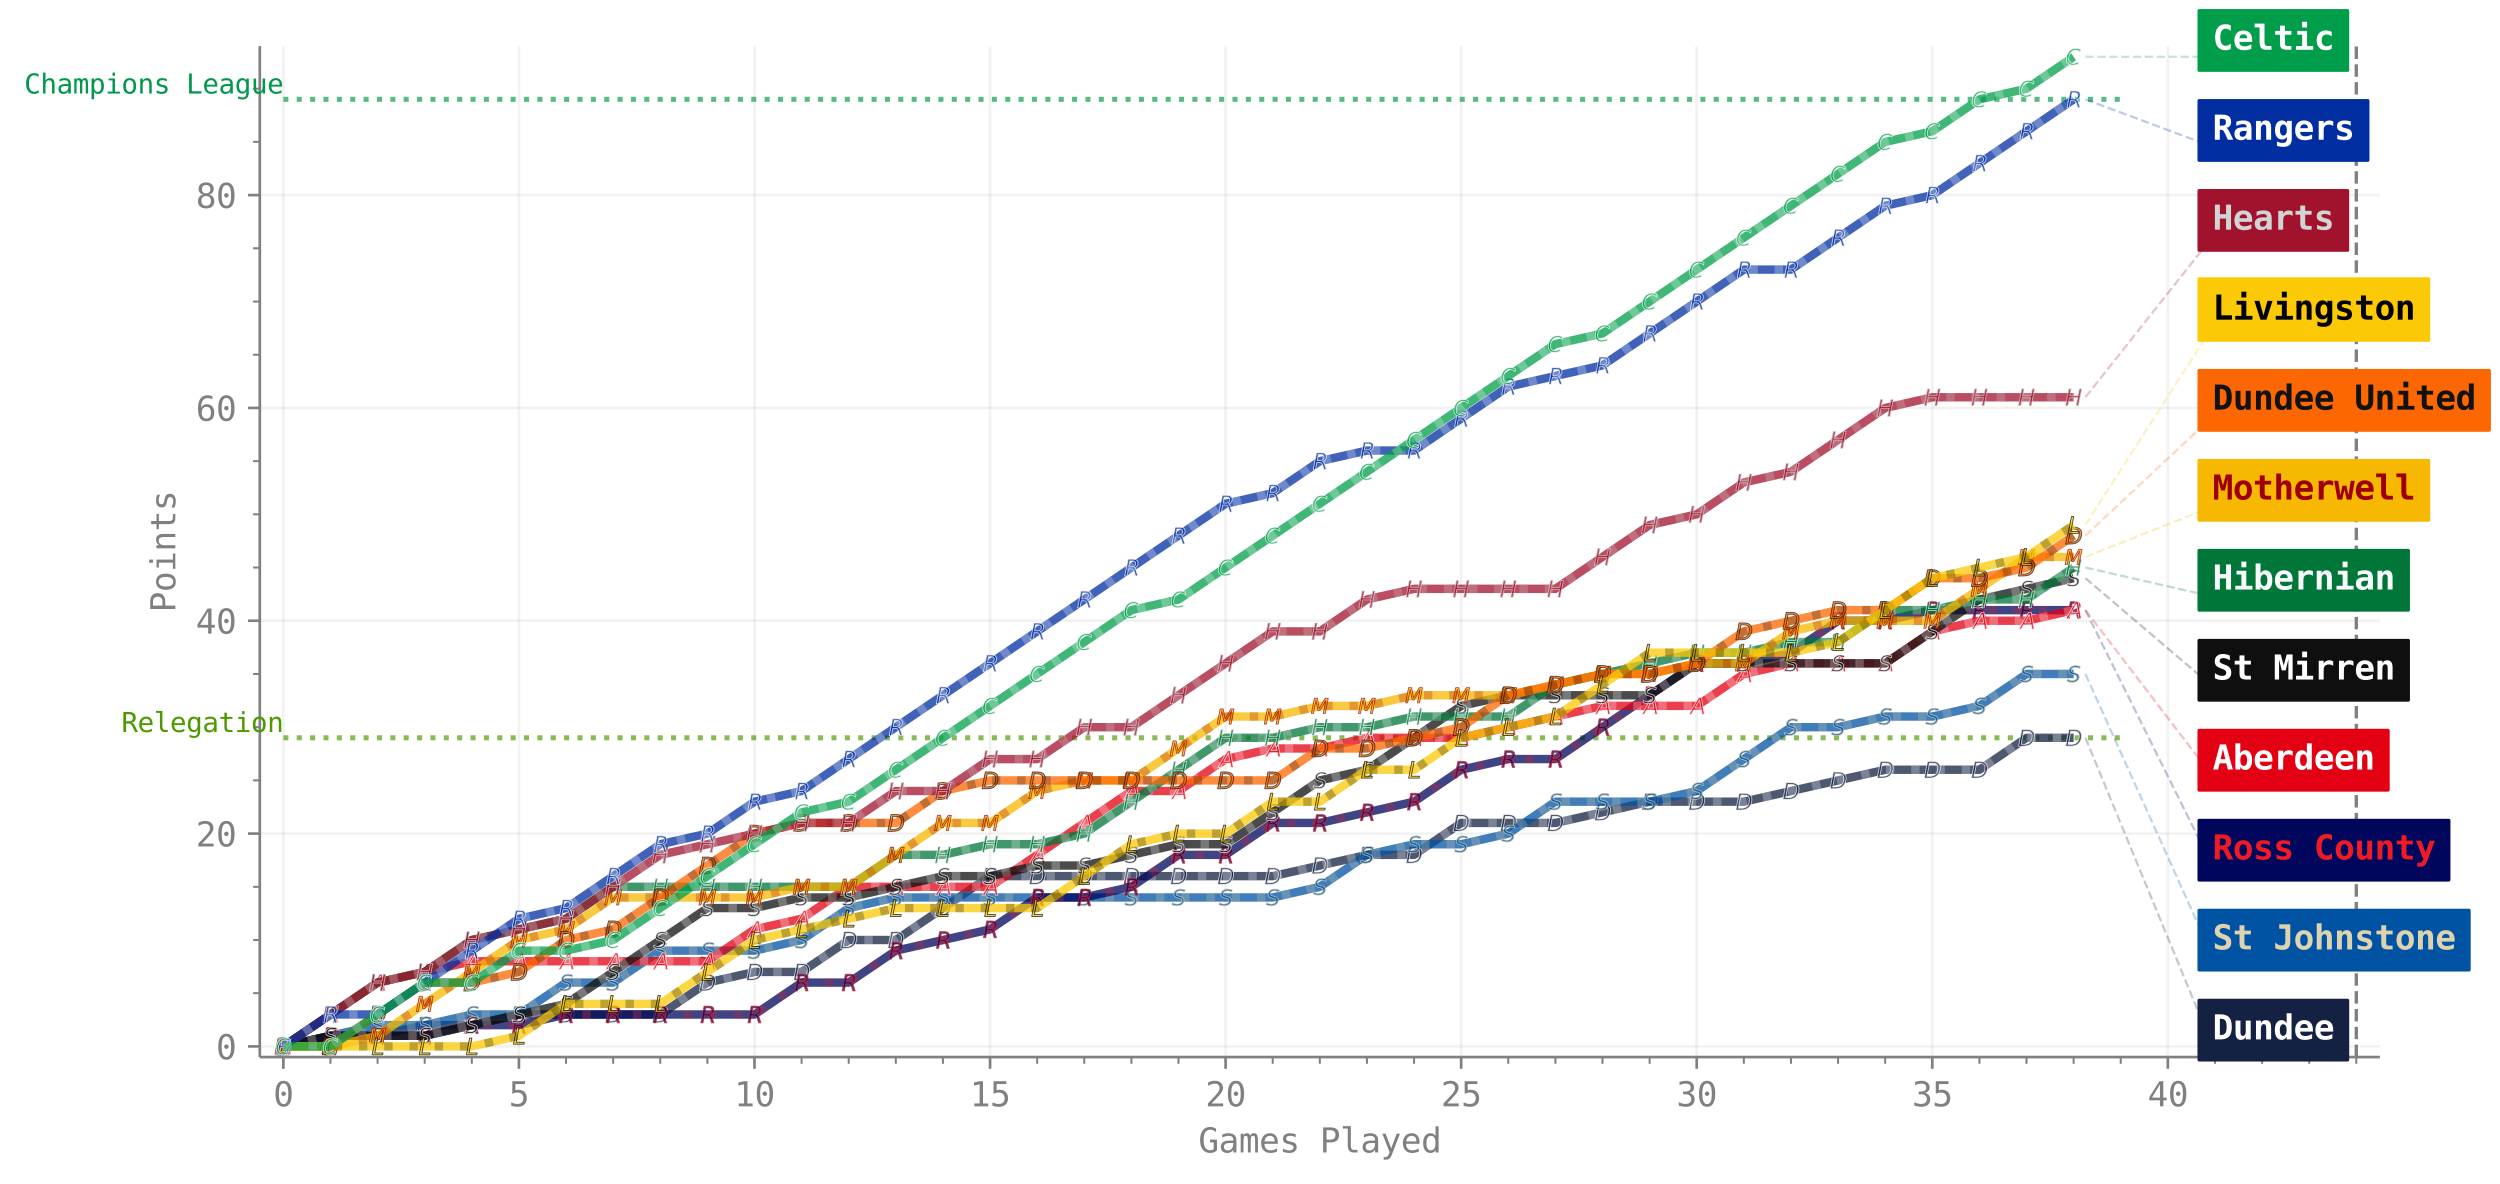
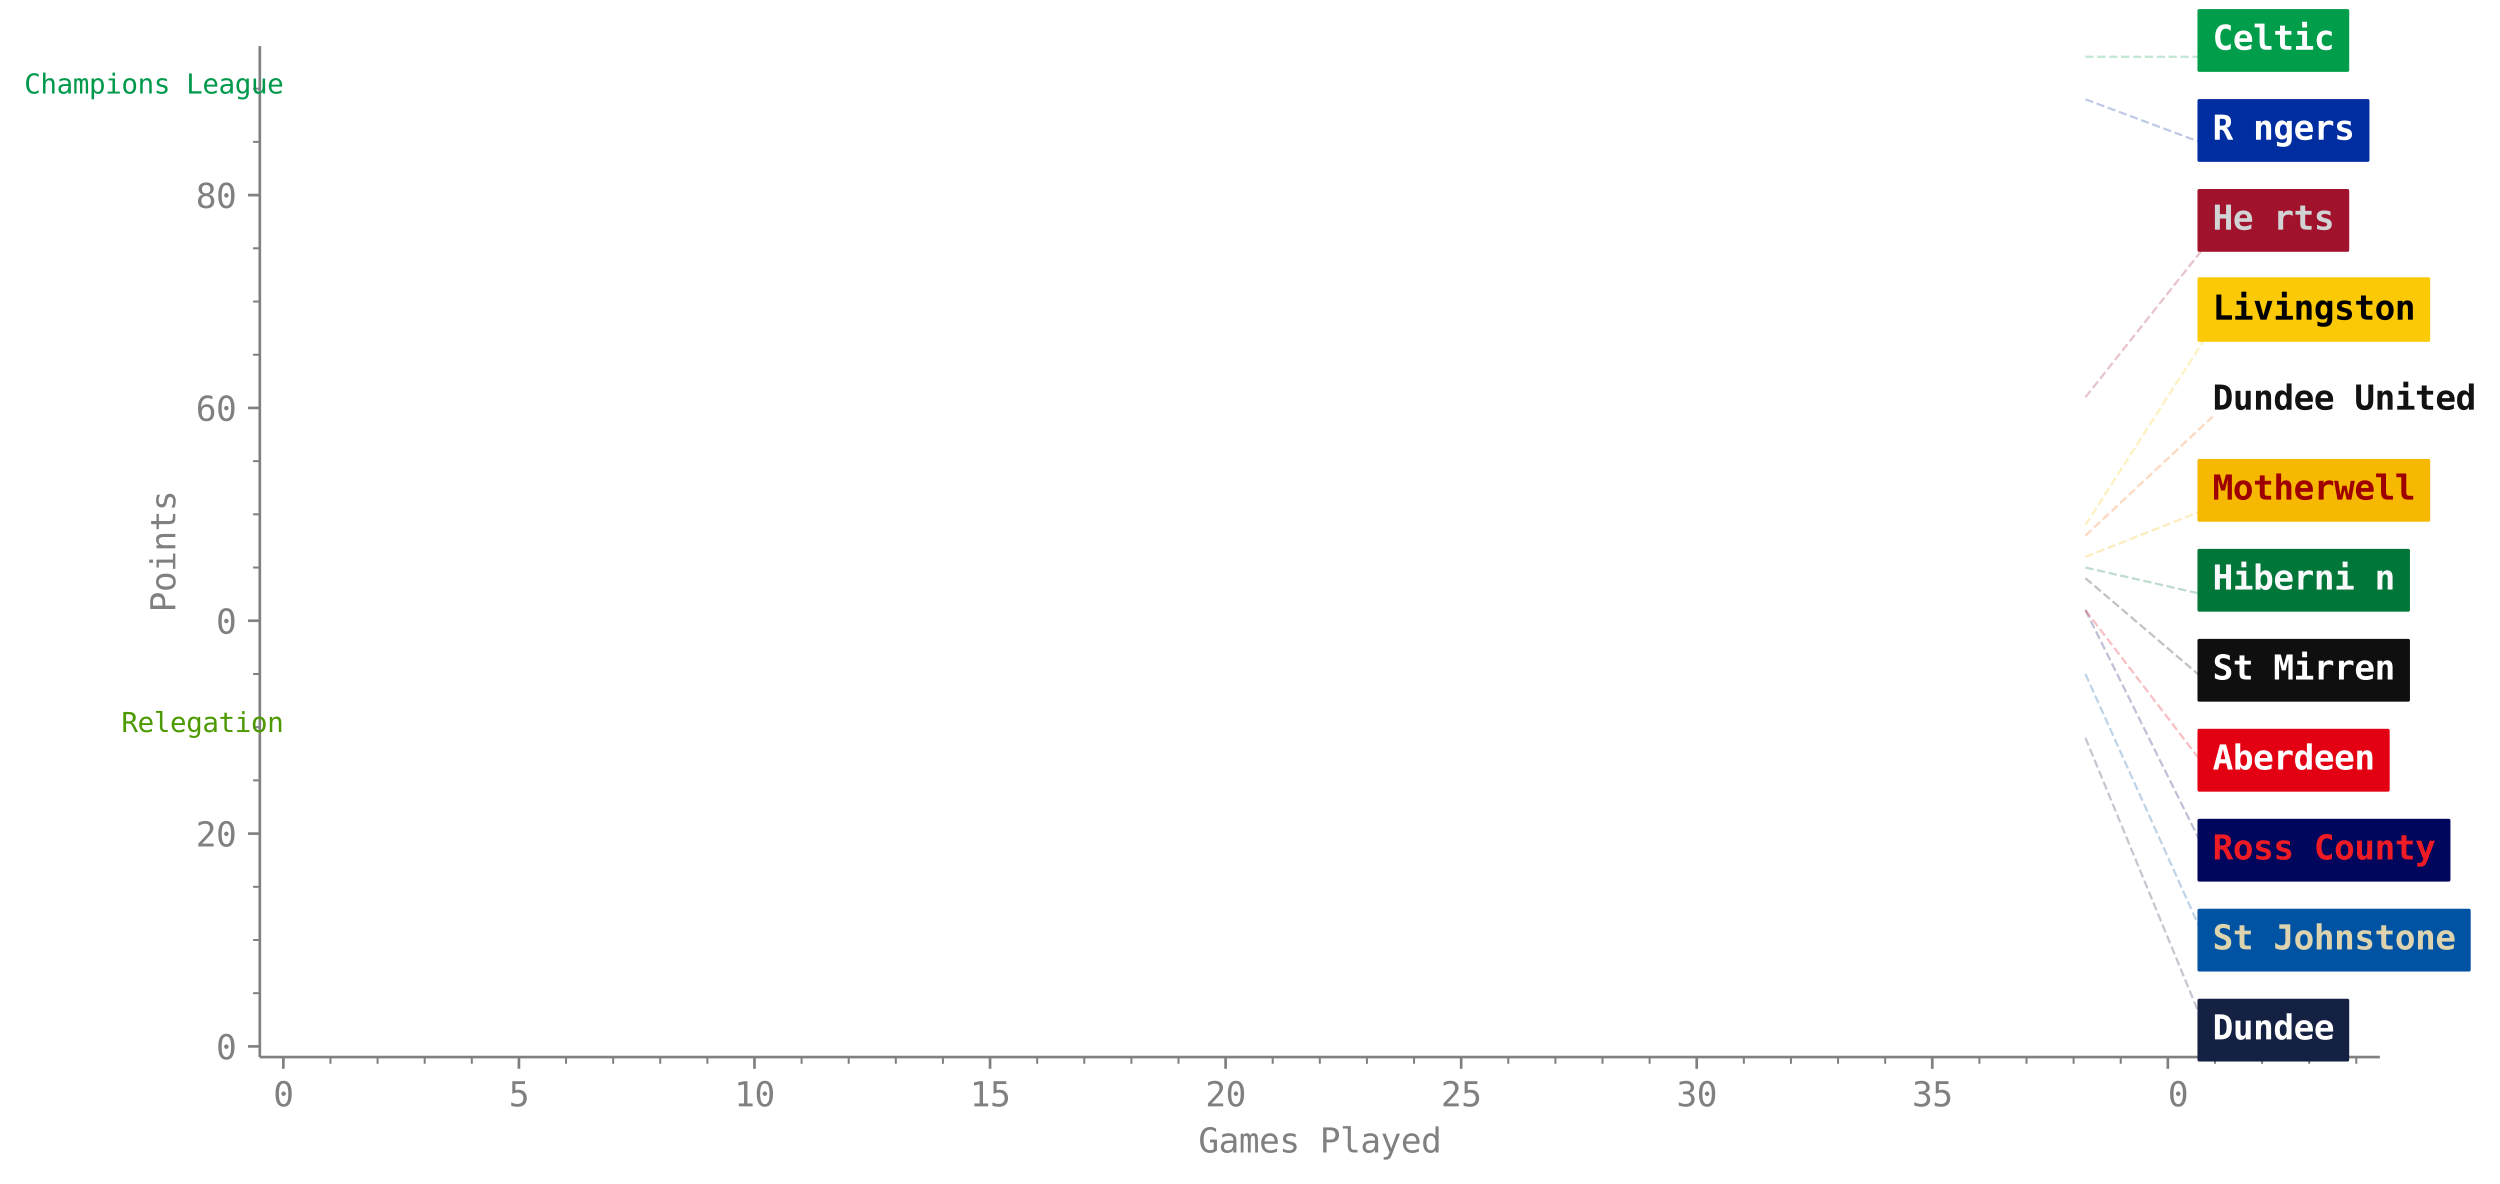
<svg xmlns="http://www.w3.org/2000/svg" xmlns:xlink="http://www.w3.org/1999/xlink" width="743.39pt" height="351.98pt" version="1.1" viewBox="0 0 743.39 351.98">
  <defs>
    <style type="text/css">*{stroke-linejoin: round; stroke-linecap: butt}</style>
  </defs>
  <path d="m0 351.98h743.39v-351.98h-743.39v351.98z" fill="none" />
  <path d="m77.255 314.32h630.41v-300.61h-630.41v300.61z" fill="none" />
  <path d="m84.26 29.535h546.35" clip-path="url(#4f06e752d34)" fill="none" stroke="#00994c" stroke-dasharray="1.5,2.475" stroke-opacity=".667" stroke-width="1.5" />
  <path d="m84.26 219.39h546.35" clip-path="url(#4f06e752d34)" fill="none" stroke="#4c9900" stroke-dasharray="1.5,2.475" stroke-opacity=".667" stroke-width="1.5" />
  <path d="m84.26 314.32v-300.61" clip-path="url(#4f06e752d34)" fill="none" stroke="#808080" stroke-linecap="square" stroke-opacity=".1" stroke-width=".8" />
  <defs>
    <path id="7f9fb8289fe" d="m0 0v3.5" stroke="#808080" stroke-width=".8" />
  </defs>
  <use x="84.26" y="314.319" fill="#808080" stroke="#808080" stroke-width=".8" xlink:href="#7f9fb8289fe" />
  <g transform="translate(81.25 328.97) scale(.1 -.1)" fill="#808080">
    <defs>
      <path id="DejaVuSansMono-30" transform="scale(.016)" d="m1509 2344q0 172 120 297 121 125 290 125 175 0 300-125t125-297q0-175-124-297-123-122-301-122-175 0-293 119-117 119-117 300zm416 1906q-441 0-658-475t-217-1447q0-969 217-1444t658-475q444 0 661 475t217 1444q0 972-217 1447t-661 475zm0 500q747 0 1130-613 383-612 383-1809 0-1194-383-1807-383-612-1130-612t-1128 612q-381 613-381 1807 0 1197 381 1809 381 613 1128 613z" />
    </defs>
    <use xlink:href="#DejaVuSansMono-30" />
  </g>
  <path d="m154.31 314.32v-300.61" clip-path="url(#4f06e752d34)" fill="none" stroke="#808080" stroke-linecap="square" stroke-opacity=".1" stroke-width=".8" />
  <use x="154.305" y="314.319" fill="#808080" stroke="#808080" stroke-width=".8" xlink:href="#7f9fb8289fe" />
  <g transform="translate(151.3 328.97) scale(.1 -.1)" fill="#808080">
    <defs>
      <path id="DejaVuSansMono-35" transform="scale(.016)" d="m647 4666h2362v-532h-1787v-1146q134 50 270 73t274 23q725 0 1150-428t425-1159q0-738-446-1163-445-425-1217-425-372 0-680 50-307 50-551 150v641q287-156 578-233 291-76 594-76 522 0 804 275 283 275 283 781 0 500-292 778t-814 278q-253 0-494-58-240-57-459-173v2344z" />
    </defs>
    <use xlink:href="#DejaVuSansMono-35" />
  </g>
  <path d="m224.35 314.32v-300.61" clip-path="url(#4f06e752d34)" fill="none" stroke="#808080" stroke-linecap="square" stroke-opacity=".1" stroke-width=".8" />
  <use x="224.351" y="314.319" fill="#808080" stroke="#808080" stroke-width=".8" xlink:href="#7f9fb8289fe" />
  <g transform="translate(218.33 328.97) scale(.1 -.1)" fill="#808080">
    <defs>
      <path id="DejaVuSansMono-31" transform="scale(.016)" d="m844 531h981v3566l-1056-238v575l1050 232h631v-4135h969v-531h-2575v531z" />
    </defs>
    <use xlink:href="#DejaVuSansMono-31" />
    <use x="60.205" xlink:href="#DejaVuSansMono-30" />
  </g>
  <path d="m294.4 314.32v-300.61" clip-path="url(#4f06e752d34)" fill="none" stroke="#808080" stroke-linecap="square" stroke-opacity=".1" stroke-width=".8" />
  <use x="294.396" y="314.319" fill="#808080" stroke="#808080" stroke-width=".8" xlink:href="#7f9fb8289fe" />
  <g transform="translate(288.38 328.97) scale(.1 -.1)" fill="#808080">
    <use xlink:href="#DejaVuSansMono-31" />
    <use x="60.205" xlink:href="#DejaVuSansMono-35" />
  </g>
  <path d="m364.44 314.32v-300.61" clip-path="url(#4f06e752d34)" fill="none" stroke="#808080" stroke-linecap="square" stroke-opacity=".1" stroke-width=".8" />
  <use x="364.441" y="314.319" fill="#808080" stroke="#808080" stroke-width=".8" xlink:href="#7f9fb8289fe" />
  <g transform="translate(358.42 328.97) scale(.1 -.1)" fill="#808080">
    <defs>
      <path id="DejaVuSansMono-32" transform="scale(.016)" d="m1166 531h2143v-531h-2834v531q584 616 1021 1088 438 472 604 665 313 382 422 618t109 482q0 391-230 613-229 222-629 222-284 0-597-103-312-103-662-313v638q321 153 632 231t614 78q685 0 1102-364t417-955q0-300-139-600t-451-662q-175-203-508-563-333-359-1014-1075z" />
    </defs>
    <use xlink:href="#DejaVuSansMono-32" />
    <use x="60.205" xlink:href="#DejaVuSansMono-30" />
  </g>
  <path d="m434.49 314.32v-300.61" clip-path="url(#4f06e752d34)" fill="none" stroke="#808080" stroke-linecap="square" stroke-opacity=".1" stroke-width=".8" />
  <use x="434.486" y="314.319" fill="#808080" stroke="#808080" stroke-width=".8" xlink:href="#7f9fb8289fe" />
  <g transform="translate(428.47 328.97) scale(.1 -.1)" fill="#808080">
    <use xlink:href="#DejaVuSansMono-32" />
    <use x="60.205" xlink:href="#DejaVuSansMono-35" />
  </g>
  <path d="m504.53 314.32v-300.61" clip-path="url(#4f06e752d34)" fill="none" stroke="#808080" stroke-linecap="square" stroke-opacity=".1" stroke-width=".8" />
  <use x="504.532" y="314.319" fill="#808080" stroke="#808080" stroke-width=".8" xlink:href="#7f9fb8289fe" />
  <g transform="translate(498.51 328.97) scale(.1 -.1)" fill="#808080">
    <defs>
      <path id="DejaVuSansMono-33" transform="scale(.016)" d="m2425 2497q459-122 703-433t244-776q0-644-433-1012-433-367-1198-367-322 0-657 60-334 59-656 172v628q319-166 628-247 310-81 616-81 519 0 797 234t278 675q0 406-278 645t-753 239h-482v519h482q434 0 678 190 244 191 244 532 0 359-227 551-227 193-645 193-278 0-575-63-297-62-622-187v581q378 100 673 150 296 50 524 50 681 0 1089-342t408-908q0-384-215-641-214-256-623-362z" />
    </defs>
    <use xlink:href="#DejaVuSansMono-33" />
    <use x="60.205" xlink:href="#DejaVuSansMono-30" />
  </g>
  <path d="m574.58 314.32v-300.61" clip-path="url(#4f06e752d34)" fill="none" stroke="#808080" stroke-linecap="square" stroke-opacity=".1" stroke-width=".8" />
  <use x="574.577" y="314.319" fill="#808080" stroke="#808080" stroke-width=".8" xlink:href="#7f9fb8289fe" />
  <g transform="translate(568.56 328.97) scale(.1 -.1)" fill="#808080">
    <use xlink:href="#DejaVuSansMono-33" />
    <use x="60.205" xlink:href="#DejaVuSansMono-35" />
  </g>
  <path d="m644.62 314.32v-300.61" clip-path="url(#4f06e752d34)" fill="none" stroke="#808080" stroke-linecap="square" stroke-opacity=".1" stroke-width=".8" />
  <use x="644.622" y="314.319" fill="#808080" stroke="#808080" stroke-width=".8" xlink:href="#7f9fb8289fe" />
  <g transform="translate(638.6 328.97) scale(.1 -.1)" fill="#808080">
    <defs>
-       <path id="DejaVuSansMono-34" transform="scale(.016)" d="m2297 4091-1472-2466h1472v2466zm-103 575h731v-3041h622v-512h-622v-1113h-628v1113h-1978v596l1875 2957z" />
-     </defs>
+       </defs>
    <use xlink:href="#DejaVuSansMono-34" />
    <use x="60.205" xlink:href="#DejaVuSansMono-30" />
  </g>
  <defs>
    <path id="5ad8d182c76" d="m0 0v2" stroke="#808080" stroke-width=".6" />
  </defs>
  <use x="98.269" y="314.319" fill="#808080" stroke="#808080" stroke-width=".6" xlink:href="#5ad8d182c76" />
  <use x="112.278" y="314.319" fill="#808080" stroke="#808080" stroke-width=".6" xlink:href="#5ad8d182c76" />
  <use x="126.287" y="314.319" fill="#808080" stroke="#808080" stroke-width=".6" xlink:href="#5ad8d182c76" />
  <use x="140.296" y="314.319" fill="#808080" stroke="#808080" stroke-width=".6" xlink:href="#5ad8d182c76" />
  <use x="168.314" y="314.319" fill="#808080" stroke="#808080" stroke-width=".6" xlink:href="#5ad8d182c76" />
  <use x="182.323" y="314.319" fill="#808080" stroke="#808080" stroke-width=".6" xlink:href="#5ad8d182c76" />
  <use x="196.332" y="314.319" fill="#808080" stroke="#808080" stroke-width=".6" xlink:href="#5ad8d182c76" />
  <use x="210.342" y="314.319" fill="#808080" stroke="#808080" stroke-width=".6" xlink:href="#5ad8d182c76" />
  <use x="238.36" y="314.319" fill="#808080" stroke="#808080" stroke-width=".6" xlink:href="#5ad8d182c76" />
  <use x="252.369" y="314.319" fill="#808080" stroke="#808080" stroke-width=".6" xlink:href="#5ad8d182c76" />
  <use x="266.378" y="314.319" fill="#808080" stroke="#808080" stroke-width=".6" xlink:href="#5ad8d182c76" />
  <use x="280.387" y="314.319" fill="#808080" stroke="#808080" stroke-width=".6" xlink:href="#5ad8d182c76" />
  <use x="308.405" y="314.319" fill="#808080" stroke="#808080" stroke-width=".6" xlink:href="#5ad8d182c76" />
  <use x="322.414" y="314.319" fill="#808080" stroke="#808080" stroke-width=".6" xlink:href="#5ad8d182c76" />
  <use x="336.423" y="314.319" fill="#808080" stroke="#808080" stroke-width=".6" xlink:href="#5ad8d182c76" />
  <use x="350.432" y="314.319" fill="#808080" stroke="#808080" stroke-width=".6" xlink:href="#5ad8d182c76" />
  <use x="378.45" y="314.319" fill="#808080" stroke="#808080" stroke-width=".6" xlink:href="#5ad8d182c76" />
  <use x="392.459" y="314.319" fill="#808080" stroke="#808080" stroke-width=".6" xlink:href="#5ad8d182c76" />
  <use x="406.468" y="314.319" fill="#808080" stroke="#808080" stroke-width=".6" xlink:href="#5ad8d182c76" />
  <use x="420.477" y="314.319" fill="#808080" stroke="#808080" stroke-width=".6" xlink:href="#5ad8d182c76" />
  <use x="448.495" y="314.319" fill="#808080" stroke="#808080" stroke-width=".6" xlink:href="#5ad8d182c76" />
  <use x="462.505" y="314.319" fill="#808080" stroke="#808080" stroke-width=".6" xlink:href="#5ad8d182c76" />
  <use x="476.514" y="314.319" fill="#808080" stroke="#808080" stroke-width=".6" xlink:href="#5ad8d182c76" />
  <use x="490.523" y="314.319" fill="#808080" stroke="#808080" stroke-width=".6" xlink:href="#5ad8d182c76" />
  <use x="518.541" y="314.319" fill="#808080" stroke="#808080" stroke-width=".6" xlink:href="#5ad8d182c76" />
  <use x="532.55" y="314.319" fill="#808080" stroke="#808080" stroke-width=".6" xlink:href="#5ad8d182c76" />
  <use x="546.559" y="314.319" fill="#808080" stroke="#808080" stroke-width=".6" xlink:href="#5ad8d182c76" />
  <use x="560.568" y="314.319" fill="#808080" stroke="#808080" stroke-width=".6" xlink:href="#5ad8d182c76" />
  <use x="588.586" y="314.319" fill="#808080" stroke="#808080" stroke-width=".6" xlink:href="#5ad8d182c76" />
  <use x="602.595" y="314.319" fill="#808080" stroke="#808080" stroke-width=".6" xlink:href="#5ad8d182c76" />
  <use x="616.604" y="314.319" fill="#808080" stroke="#808080" stroke-width=".6" xlink:href="#5ad8d182c76" />
  <use x="630.613" y="314.319" fill="#808080" stroke="#808080" stroke-width=".6" xlink:href="#5ad8d182c76" />
  <use x="658.631" y="314.319" fill="#808080" stroke="#808080" stroke-width=".6" xlink:href="#5ad8d182c76" />
  <use x="672.64" y="314.319" fill="#808080" stroke="#808080" stroke-width=".6" xlink:href="#5ad8d182c76" />
  <use x="686.649" y="314.319" fill="#808080" stroke="#808080" stroke-width=".6" xlink:href="#5ad8d182c76" />
  <use x="700.659" y="314.319" fill="#808080" stroke="#808080" stroke-width=".6" xlink:href="#5ad8d182c76" />
  <g transform="translate(356.34 342.7) scale(.1 -.1)" fill="#808080">
    <defs>
      <path id="DejaVuSansMono-47" transform="scale(.016)" d="m3450 384q-253-234-570-355-317-120-686-120-888 0-1382 636-493 636-493 1783 0 1144 500 1783t1390 639q294 0 563-83t519-251v-647q-253 240-519 354-266 115-563 115-615 0-923-477t-308-1433q0-972 298-1439 299-467 918-467 209 0 367 48 158 49 286 152v1253h-678v519h1281v-2010z" />
      <path id="DejaVuSansMono-61" transform="scale(.016)" d="m2194 1759h-191q-503 0-758-177-254-176-254-526 0-315 190-490 191-175 528-175 475 0 747 329 272 330 275 911v128h-537zm1115 238v-1997h-578v519q-184-313-464-462-279-148-679-148-535 0-854 302-318 302-318 808 0 584 392 887t1151 303h772v91q-3 419-213 608-209 189-668 189-294 0-594-85-300-84-584-246v575q319 122 611 182 292 61 567 61 434 0 742-128t499-384q118-156 168-386t50-689z" />
      <path id="DejaVuSansMono-6d" transform="scale(.016)" d="m2113 3144q106 225 270 332 164 108 395 108 422 0 595-327 174-326 174-1229v-2028h-525v2003q0 741-83 920-83 180-301 180-250 0-343-192-92-192-92-908v-2003h-525v2003q0 750-89 925t-320 175q-228 0-317-192t-89-908v-2003h-522v3500h522v-300q103 188 257 286 155 98 352 98 237 0 395-109t246-331z" />
      <path id="DejaVuSansMono-65" transform="scale(.016)" d="m3475 1894v-281h-2491v-19q0-572 298-885 299-312 843-312 275 0 575 87 300 88 641 266v-572q-328-134-633-201-305-68-589-68-816 0-1276 489-459 490-459 1349 0 837 450 1337t1200 500q669 0 1055-453t386-1237zm-575 169q-12 506-239 770t-652 264q-415 0-684-275t-319-763l1894 4z" />
      <path id="DejaVuSansMono-73" transform="scale(.016)" d="m3041 3378v-562q-247 143-497 215t-510 72q-390 0-583-127-192-126-192-385 0-235 144-351 144-115 716-224l231-44q428-81 648-325 221-244 221-634 0-519-369-812-369-292-1025-292-259 0-544 55-284 55-615 164v594q322-166 615-249 294-82 557-82 381 0 590 154 210 155 210 433 0 400-766 553l-25 7-216 43q-497 97-725 327t-228 626q0 504 340 777 341 273 973 273 281 0 540-52 260-51 510-154z" />
      <path id="DejaVuSansMono-50" transform="scale(.016)" d="m1247 4147v-1753h731q438 0 683 231t245 647-244 645q-243 230-684 230h-731zm-631 519h1362q781 0 1184-355 404-355 404-1039 0-691-402-1044-401-353-1186-353h-731v-1875h-631v4666z" />
      <path id="DejaVuSansMono-6c" transform="scale(.016)" d="m1997 1269q0-388 142-585 142-196 420-196h672v-488h-728q-515 0-798 331-283 332-283 938v3178h-922v450h1497v-3628z" />
      <path id="DejaVuSansMono-79" transform="scale(.016)" d="m2681 1125q-143-366-365-962-310-826-416-1007-144-244-360-365-215-122-502-122h-463v481h341q253 0 396 147 144 147 366 759l-1353 3444h609l1038-2737 1022 2737h609l-922-2375z" />
      <path id="DejaVuSansMono-64" transform="scale(.016)" d="m2681 3053v1810h575v-4863h-575v441q-143-260-383-396-239-136-551-136-634 0-999 492-364 493-364 1358 0 854 366 1339 366 486 997 486 316 0 556-136 241-135 378-395zm-1690-1306q0-669 212-1010 213-340 628-340 416 0 633 343 217 344 217 1007 0 666-217 1008t-633 342q-415 0-628-341-212-340-212-1009z" />
    </defs>
    <use xlink:href="#DejaVuSansMono-47" />
    <use x="60.205" xlink:href="#DejaVuSansMono-61" />
    <use x="120.41" xlink:href="#DejaVuSansMono-6d" />
    <use x="180.615" xlink:href="#DejaVuSansMono-65" />
    <use x="240.82" xlink:href="#DejaVuSansMono-73" />
    <use x="301.025" xlink:href="#DejaVuSansMono-20" />
    <use x="361.23" xlink:href="#DejaVuSansMono-50" />
    <use x="421.436" xlink:href="#DejaVuSansMono-6c" />
    <use x="481.641" xlink:href="#DejaVuSansMono-61" />
    <use x="541.846" xlink:href="#DejaVuSansMono-79" />
    <use x="602.051" xlink:href="#DejaVuSansMono-65" />
    <use x="662.256" xlink:href="#DejaVuSansMono-64" />
  </g>
  <path d="m77.255 311.16h630.41" clip-path="url(#4f06e752d34)" fill="none" stroke="#808080" stroke-linecap="square" stroke-opacity=".1" stroke-width=".8" />
  <defs>
    <path id="afd50c487b2" d="m0 0h-3.5" stroke="#808080" stroke-width=".8" />
  </defs>
  <use x="77.255" y="311.155" fill="#808080" stroke="#808080" stroke-width=".8" xlink:href="#afd50c487b2" />
  <g transform="translate(64.235 314.98) scale(.1 -.1)" fill="#808080">
    <use xlink:href="#DejaVuSansMono-30" />
  </g>
  <path d="m77.255 247.87h630.41" clip-path="url(#4f06e752d34)" fill="none" stroke="#808080" stroke-linecap="square" stroke-opacity=".1" stroke-width=".8" />
  <use x="77.255" y="247.87" fill="#808080" stroke="#808080" stroke-width=".8" xlink:href="#afd50c487b2" />
  <g transform="translate(58.215 251.7) scale(.1 -.1)" fill="#808080">
    <use xlink:href="#DejaVuSansMono-32" />
    <use x="60.205" xlink:href="#DejaVuSansMono-30" />
  </g>
  <path d="m77.255 184.58h630.41" clip-path="url(#4f06e752d34)" fill="none" stroke="#808080" stroke-linecap="square" stroke-opacity=".1" stroke-width=".8" />
  <use x="77.255" y="184.584" fill="#808080" stroke="#808080" stroke-width=".8" xlink:href="#afd50c487b2" />
  <g transform="translate(58.215 188.41) scale(.1 -.1)" fill="#808080">
    <use xlink:href="#DejaVuSansMono-34" />
    <use x="60.205" xlink:href="#DejaVuSansMono-30" />
  </g>
  <path d="m77.255 121.3h630.41" clip-path="url(#4f06e752d34)" fill="none" stroke="#808080" stroke-linecap="square" stroke-opacity=".1" stroke-width=".8" />
  <use x="77.255" y="121.299" fill="#808080" stroke="#808080" stroke-width=".8" xlink:href="#afd50c487b2" />
  <g transform="translate(58.215 125.12) scale(.1 -.1)" fill="#808080">
    <defs>
      <path id="DejaVuSansMono-36" transform="scale(.016)" d="m3097 4563v-582q-197 116-419 177t-462 61q-600 0-910-452-309-451-309-1329 150 312 415 479 266 167 610 167 675 0 1045-414 371-414 371-1173 0-756-382-1172-381-416-1072-416-812 0-1190 583t-378 1836q0 1181 454 1801 455 621 1318 621 231 0 462-49 231-48 447-138zm-1125-1972q-403 0-635-291-231-291-231-803 0-513 231-804 232-290 635-290 419 0 631 276 213 277 213 818 0 544-213 819-212 275-631 275z" />
    </defs>
    <use xlink:href="#DejaVuSansMono-36" />
    <use x="60.205" xlink:href="#DejaVuSansMono-30" />
  </g>
  <path d="m77.255 58.014h630.41" clip-path="url(#4f06e752d34)" fill="none" stroke="#808080" stroke-linecap="square" stroke-opacity=".1" stroke-width=".8" />
  <use x="77.255" y="58.014" fill="#808080" stroke="#808080" stroke-width=".8" xlink:href="#afd50c487b2" />
  <g transform="translate(58.215 61.839) scale(.1 -.1)" fill="#808080">
    <defs>
      <path id="DejaVuSansMono-38" transform="scale(.016)" d="m1925 2216q-422 0-652-236-229-236-229-667 0-432 232-671 233-239 649-239 425 0 654 236 230 236 230 674 0 428-233 665-232 238-651 238zm-550 262q-403 103-630 384-226 282-226 679 0 556 378 882 378 327 1028 327 653 0 1031-327 378-326 378-882 0-397-227-679-226-281-629-384 469-103 717-416 249-312 249-809 0-631-403-988-403-356-1116-356-712 0-1114 355t-402 983q0 500 248 814 249 314 718 417zm-228 1003q0-375 200-572 200-196 578-196 381 0 581 196 200 197 200 572 0 382-199 582-198 200-582 200-378 0-578-202t-200-580z" />
    </defs>
    <use xlink:href="#DejaVuSansMono-38" />
    <use x="60.205" xlink:href="#DejaVuSansMono-30" />
  </g>
  <defs>
    <path id="28e2d8b706c" d="m0 0h-2" stroke="#808080" stroke-width=".6" />
  </defs>
  <use x="77.255" y="295.334" fill="#808080" stroke="#808080" stroke-width=".6" xlink:href="#28e2d8b706c" />
  <use x="77.255" y="279.512" fill="#808080" stroke="#808080" stroke-width=".6" xlink:href="#28e2d8b706c" />
  <use x="77.255" y="263.691" fill="#808080" stroke="#808080" stroke-width=".6" xlink:href="#28e2d8b706c" />
  <use x="77.255" y="232.048" fill="#808080" stroke="#808080" stroke-width=".6" xlink:href="#28e2d8b706c" />
  <use x="77.255" y="216.227" fill="#808080" stroke="#808080" stroke-width=".6" xlink:href="#28e2d8b706c" />
  <use x="77.255" y="200.406" fill="#808080" stroke="#808080" stroke-width=".6" xlink:href="#28e2d8b706c" />
  <use x="77.255" y="168.763" fill="#808080" stroke="#808080" stroke-width=".6" xlink:href="#28e2d8b706c" />
  <use x="77.255" y="152.942" fill="#808080" stroke="#808080" stroke-width=".6" xlink:href="#28e2d8b706c" />
  <use x="77.255" y="137.12" fill="#808080" stroke="#808080" stroke-width=".6" xlink:href="#28e2d8b706c" />
  <use x="77.255" y="105.478" fill="#808080" stroke="#808080" stroke-width=".6" xlink:href="#28e2d8b706c" />
  <use x="77.255" y="89.656" fill="#808080" stroke="#808080" stroke-width=".6" xlink:href="#28e2d8b706c" />
  <use x="77.255" y="73.835" fill="#808080" stroke="#808080" stroke-width=".6" xlink:href="#28e2d8b706c" />
  <use x="77.255" y="42.192" fill="#808080" stroke="#808080" stroke-width=".6" xlink:href="#28e2d8b706c" />
  <use x="77.255" y="26.371" fill="#808080" stroke="#808080" stroke-width=".6" xlink:href="#28e2d8b706c" />
  <g transform="translate(52.135 182.08) rotate(-90) scale(.1 -.1)" fill="#808080">
    <defs>
      <path id="DejaVuSansMono-6f" transform="scale(.016)" d="m1925 3097q-437 0-662-341-225-340-225-1009 0-666 225-1008t662-342q441 0 666 342t225 1008q0 669-225 1009-225 341-666 341zm0 487q728 0 1114-472 386-471 386-1365 0-897-385-1368-384-470-1115-470-728 0-1113 470-384 471-384 1368 0 894 384 1365 385 472 1113 472z" />
      <path id="DejaVuSansMono-69" transform="scale(.016)" d="m800 3500h1472v-3053h1141v-447h-2857v447h1141v2606h-897v447zm897 1363h575v-729h-575v729z" />
      <path id="DejaVuSansMono-6e" transform="scale(.016)" d="m3284 2169v-2169h-578v2169q0 472-166 693-165 222-518 222-403 0-621-286-217-285-217-820v-1978h-575v3500h575v-525q154 300 416 454 263 155 622 155 534 0 798-352 264-351 264-1063z" />
      <path id="DejaVuSansMono-74" transform="scale(.016)" d="m1919 4494v-994h1306v-447h-1306v-1900q0-387 147-541 147-153 512-153h647v-459h-703q-647 0-913 259-265 260-265 894v1900h-935v447h935v994h575z" />
    </defs>
    <use xlink:href="#DejaVuSansMono-50" />
    <use x="60.205" xlink:href="#DejaVuSansMono-6f" />
    <use x="120.41" xlink:href="#DejaVuSansMono-69" />
    <use x="180.615" xlink:href="#DejaVuSansMono-6e" />
    <use x="240.82" xlink:href="#DejaVuSansMono-74" />
    <use x="301.025" xlink:href="#DejaVuSansMono-73" />
  </g>
  <path d="m84.26 311.16 14.009-3.164h14.009l14.009-3.164h14.009l14.009-3.164h14.009 14.009 14.009l14.009-9.493 14.009-3.164h14.009l14.009-9.493h14.009l28.018-18.986h14.009 14.009 14.009 14.009 14.009 14.009l28.018-6.329h14.009l14.009-9.493h14.009 14.009l28.018-6.329h14.009 14.009l42.027-9.493h14.009 14.009l14.009-9.493h14.009" clip-path="url(#4f06e752d34)" fill="none" stroke="#152142" stroke-linecap="square" stroke-opacity=".75" stroke-width="2.5" />
  <defs>
    <path id="8cdba863bad" d="m-1.41-2.5h1.454q1.158 0 1.749 0.491 0.592 0.491 0.592 1.458 0 0.64-0.225 1.231-0.224 0.59-0.619 0.996-0.398 0.416-1.01 0.62-0.613 0.204-1.45 0.204h-1.464l0.974-5zm0.57 0.556-0.754 3.888h0.884q1.136 0 1.758-0.653 0.623-0.654 0.623-1.842 0-0.72-0.402-1.057-0.402-0.336-1.259-0.336h-0.85z" stroke="#ffffff" stroke-opacity=".75" stroke-width=".25" />
  </defs>
  <g clip-path="url(#4f06e752d34)" fill="#152142" fill-opacity=".75" stroke="#ffffff" stroke-opacity=".75" stroke-width=".25">
    <use x="84.26" y="311.155" xlink:href="#8cdba863bad" />
    <use x="98.269" y="307.991" xlink:href="#8cdba863bad" />
    <use x="112.278" y="307.991" xlink:href="#8cdba863bad" />
    <use x="126.287" y="304.827" xlink:href="#8cdba863bad" />
    <use x="140.296" y="304.827" xlink:href="#8cdba863bad" />
    <use x="154.305" y="301.662" xlink:href="#8cdba863bad" />
    <use x="168.314" y="301.662" xlink:href="#8cdba863bad" />
    <use x="182.323" y="301.662" xlink:href="#8cdba863bad" />
    <use x="196.332" y="301.662" xlink:href="#8cdba863bad" />
    <use x="210.342" y="292.169" xlink:href="#8cdba863bad" />
    <use x="224.351" y="289.005" xlink:href="#8cdba863bad" />
    <use x="238.36" y="289.005" xlink:href="#8cdba863bad" />
    <use x="252.369" y="279.512" xlink:href="#8cdba863bad" />
    <use x="266.378" y="279.512" xlink:href="#8cdba863bad" />
    <use x="280.387" y="270.02" xlink:href="#8cdba863bad" />
    <use x="294.396" y="260.527" xlink:href="#8cdba863bad" />
    <use x="308.405" y="260.527" xlink:href="#8cdba863bad" />
    <use x="322.414" y="260.527" xlink:href="#8cdba863bad" />
    <use x="336.423" y="260.527" xlink:href="#8cdba863bad" />
    <use x="350.432" y="260.527" xlink:href="#8cdba863bad" />
    <use x="364.441" y="260.527" xlink:href="#8cdba863bad" />
    <use x="378.45" y="260.527" xlink:href="#8cdba863bad" />
    <use x="392.459" y="257.363" xlink:href="#8cdba863bad" />
    <use x="406.468" y="254.198" xlink:href="#8cdba863bad" />
    <use x="420.477" y="254.198" xlink:href="#8cdba863bad" />
    <use x="434.486" y="244.705" xlink:href="#8cdba863bad" />
    <use x="448.495" y="244.705" xlink:href="#8cdba863bad" />
    <use x="462.505" y="244.705" xlink:href="#8cdba863bad" />
    <use x="476.514" y="241.541" xlink:href="#8cdba863bad" />
    <use x="490.523" y="238.377" xlink:href="#8cdba863bad" />
    <use x="504.532" y="238.377" xlink:href="#8cdba863bad" />
    <use x="518.541" y="238.377" xlink:href="#8cdba863bad" />
    <use x="532.55" y="235.213" xlink:href="#8cdba863bad" />
    <use x="546.559" y="232.048" xlink:href="#8cdba863bad" />
    <use x="560.568" y="228.884" xlink:href="#8cdba863bad" />
    <use x="574.577" y="228.884" xlink:href="#8cdba863bad" />
    <use x="588.586" y="228.884" xlink:href="#8cdba863bad" />
    <use x="602.595" y="219.391" xlink:href="#8cdba863bad" />
    <use x="616.604" y="219.391" xlink:href="#8cdba863bad" />
  </g>
  <path d="m84.26 311.16 14.009-3.164h14.009l14.009-3.164h14.009l14.009-3.164h14.009 14.009 14.009l14.009-9.493 14.009-3.164h14.009l14.009-9.493h14.009l28.018-18.986h14.009 14.009 14.009 14.009 14.009 14.009l28.018-6.329h14.009l14.009-9.493h14.009 14.009l28.018-6.329h14.009 14.009l42.027-9.493h14.009 14.009l14.009-9.493h14.009" clip-path="url(#4f06e752d34)" fill="none" stroke="#ffffff" stroke-dasharray="2.5,5" stroke-opacity=".25" stroke-width="2.5" />
  <path d="m84.26 311.16 28.018-6.329h14.009l14.009-3.164h14.009l14.009-9.493h14.009l14.009-9.493h14.009 14.009l14.009-3.164 14.009-9.493 14.009-3.164h14.009 14.009 14.009 14.009 14.009 14.009 14.009 14.009l14.009-3.164 14.009-9.493 14.009-3.164h14.009l14.009-3.164 14.009-9.493h14.009 14.009l14.009-3.164 28.018-18.986h14.009l14.009-3.164h14.009l14.009-3.164 14.009-9.493h14.009" clip-path="url(#4f06e752d34)" fill="none" stroke="#0052a2" stroke-linecap="square" stroke-opacity=".75" stroke-width="2.5" />
  <defs>
    <path id="295bb44f0a2" d="m1.973-2.255-0.125 0.636q-0.326-0.175-0.648-0.263-0.321-0.089-0.622-0.089-0.584 0-0.93 0.255-0.345 0.255-0.345 0.679 0 0.232 0.127 0.356 0.128 0.124 0.657 0.266l0.391 0.096q0.661 0.171 0.919 0.435 0.258 0.262 0.258 0.737 0 0.729-0.573 1.188-0.572 0.459-1.508 0.459-0.384 0-0.772-0.076-0.387-0.075-0.778-0.23l0.132-0.671q0.358 0.222 0.718 0.336 0.359 0.113 0.718 0.113 0.61 0 0.978-0.271 0.368-0.272 0.368-0.708 0-0.29-0.147-0.44-0.147-0.151-0.631-0.273l-0.39-0.1q-0.668-0.175-0.912-0.402-0.244-0.228-0.244-0.638 0-0.719 0.554-1.179 0.554-0.461 1.442-0.461 0.345 0 0.684 0.062 0.339 0.061 0.678 0.183z" stroke="#ddd3af" stroke-opacity=".75" stroke-width=".25" />
  </defs>
  <g clip-path="url(#4f06e752d34)" fill="#0052a2" fill-opacity=".75" stroke="#ddd3af" stroke-opacity=".75" stroke-width=".25">
    <use x="84.26" y="311.155" xlink:href="#295bb44f0a2" />
    <use x="98.269" y="307.991" xlink:href="#295bb44f0a2" />
    <use x="112.278" y="304.827" xlink:href="#295bb44f0a2" />
    <use x="126.287" y="304.827" xlink:href="#295bb44f0a2" />
    <use x="140.296" y="301.662" xlink:href="#295bb44f0a2" />
    <use x="154.305" y="301.662" xlink:href="#295bb44f0a2" />
    <use x="168.314" y="292.169" xlink:href="#295bb44f0a2" />
    <use x="182.323" y="292.169" xlink:href="#295bb44f0a2" />
    <use x="196.332" y="282.677" xlink:href="#295bb44f0a2" />
    <use x="210.342" y="282.677" xlink:href="#295bb44f0a2" />
    <use x="224.351" y="282.677" xlink:href="#295bb44f0a2" />
    <use x="238.36" y="279.512" xlink:href="#295bb44f0a2" />
    <use x="252.369" y="270.02" xlink:href="#295bb44f0a2" />
    <use x="266.378" y="266.855" xlink:href="#295bb44f0a2" />
    <use x="280.387" y="266.855" xlink:href="#295bb44f0a2" />
    <use x="294.396" y="266.855" xlink:href="#295bb44f0a2" />
    <use x="308.405" y="266.855" xlink:href="#295bb44f0a2" />
    <use x="322.414" y="266.855" xlink:href="#295bb44f0a2" />
    <use x="336.423" y="266.855" xlink:href="#295bb44f0a2" />
    <use x="350.432" y="266.855" xlink:href="#295bb44f0a2" />
    <use x="364.441" y="266.855" xlink:href="#295bb44f0a2" />
    <use x="378.45" y="266.855" xlink:href="#295bb44f0a2" />
    <use x="392.459" y="263.691" xlink:href="#295bb44f0a2" />
    <use x="406.468" y="254.198" xlink:href="#295bb44f0a2" />
    <use x="420.477" y="251.034" xlink:href="#295bb44f0a2" />
    <use x="434.486" y="251.034" xlink:href="#295bb44f0a2" />
    <use x="448.495" y="247.87" xlink:href="#295bb44f0a2" />
    <use x="462.505" y="238.377" xlink:href="#295bb44f0a2" />
    <use x="476.514" y="238.377" xlink:href="#295bb44f0a2" />
    <use x="490.523" y="238.377" xlink:href="#295bb44f0a2" />
    <use x="504.532" y="235.213" xlink:href="#295bb44f0a2" />
    <use x="518.541" y="225.72" xlink:href="#295bb44f0a2" />
    <use x="532.55" y="216.227" xlink:href="#295bb44f0a2" />
    <use x="546.559" y="216.227" xlink:href="#295bb44f0a2" />
    <use x="560.568" y="213.063" xlink:href="#295bb44f0a2" />
    <use x="574.577" y="213.063" xlink:href="#295bb44f0a2" />
    <use x="588.586" y="209.898" xlink:href="#295bb44f0a2" />
    <use x="602.595" y="200.406" xlink:href="#295bb44f0a2" />
    <use x="616.604" y="200.406" xlink:href="#295bb44f0a2" />
  </g>
  <path d="m84.26 311.16 28.018-6.329h14.009l14.009-3.164h14.009l14.009-9.493h14.009l14.009-9.493h14.009 14.009l14.009-3.164 14.009-9.493 14.009-3.164h14.009 14.009 14.009 14.009 14.009 14.009 14.009 14.009l14.009-3.164 14.009-9.493 14.009-3.164h14.009l14.009-3.164 14.009-9.493h14.009 14.009l14.009-3.164 28.018-18.986h14.009l14.009-3.164h14.009l14.009-3.164 14.009-9.493h14.009" clip-path="url(#4f06e752d34)" fill="none" stroke="#ddd3af" stroke-dasharray="2.5,5" stroke-opacity=".25" stroke-width="2.5" />
  <path d="m84.26 311.16 14.009-3.164h14.009 14.009l14.009-3.164h14.009l14.009-3.164h14.009 14.009 14.009 14.009l14.009-9.493h14.009l14.009-9.493 28.018-6.329 14.009-9.493h14.009l14.009-3.164 14.009-9.493h14.009l14.009-9.493h14.009l28.018-6.329 14.009-9.493 14.009-3.164h14.009l42.027-28.478h14.009l14.009-3.164 14.009-9.493h14.009l14.009-3.164h14.009 14.009 14.009" clip-path="url(#4f06e752d34)" fill="none" stroke="#00065b" stroke-linecap="square" stroke-opacity=".75" stroke-width="2.5" />
  <defs>
    <path id="c948a24273c" d="m-0.422-1.944-0.342 1.774h0.87q0.512 0 0.828-0.283 0.317-0.283 0.317-0.738 0-0.364-0.213-0.558-0.212-0.195-0.611-0.195h-0.85zm1.242 2.042q0.214 0.05 0.357 0.249 0.143 0.197 0.33 0.787l0.424 1.366h-0.713l-0.392-1.283q-0.15-0.495-0.348-0.662-0.197-0.168-0.605-0.168h-0.747l-0.413 2.113h-0.679l0.974-5h1.524q0.693 0 1.063 0.314 0.371 0.313 0.371 0.902 0 0.522-0.315 0.904-0.315 0.381-0.83 0.478z" stroke="#ee1b24" stroke-opacity=".75" stroke-width=".25" />
  </defs>
  <g clip-path="url(#4f06e752d34)" fill="#00065b" fill-opacity=".75" stroke="#ee1b24" stroke-opacity=".75" stroke-width=".25">
    <use x="84.26" y="311.155" xlink:href="#c948a24273c" />
    <use x="98.269" y="307.991" xlink:href="#c948a24273c" />
    <use x="112.278" y="307.991" xlink:href="#c948a24273c" />
    <use x="126.287" y="307.991" xlink:href="#c948a24273c" />
    <use x="140.296" y="304.827" xlink:href="#c948a24273c" />
    <use x="154.305" y="304.827" xlink:href="#c948a24273c" />
    <use x="168.314" y="301.662" xlink:href="#c948a24273c" />
    <use x="182.323" y="301.662" xlink:href="#c948a24273c" />
    <use x="196.332" y="301.662" xlink:href="#c948a24273c" />
    <use x="210.342" y="301.662" xlink:href="#c948a24273c" />
    <use x="224.351" y="301.662" xlink:href="#c948a24273c" />
    <use x="238.36" y="292.169" xlink:href="#c948a24273c" />
    <use x="252.369" y="292.169" xlink:href="#c948a24273c" />
    <use x="266.378" y="282.677" xlink:href="#c948a24273c" />
    <use x="280.387" y="279.512" xlink:href="#c948a24273c" />
    <use x="294.396" y="276.348" xlink:href="#c948a24273c" />
    <use x="308.405" y="266.855" xlink:href="#c948a24273c" />
    <use x="322.414" y="266.855" xlink:href="#c948a24273c" />
    <use x="336.423" y="263.691" xlink:href="#c948a24273c" />
    <use x="350.432" y="254.198" xlink:href="#c948a24273c" />
    <use x="364.441" y="254.198" xlink:href="#c948a24273c" />
    <use x="378.45" y="244.705" xlink:href="#c948a24273c" />
    <use x="392.459" y="244.705" xlink:href="#c948a24273c" />
    <use x="406.468" y="241.541" xlink:href="#c948a24273c" />
    <use x="420.477" y="238.377" xlink:href="#c948a24273c" />
    <use x="434.486" y="228.884" xlink:href="#c948a24273c" />
    <use x="448.495" y="225.72" xlink:href="#c948a24273c" />
    <use x="462.505" y="225.72" xlink:href="#c948a24273c" />
    <use x="476.514" y="216.227" xlink:href="#c948a24273c" />
    <use x="490.523" y="206.734" xlink:href="#c948a24273c" />
    <use x="504.532" y="197.241" xlink:href="#c948a24273c" />
    <use x="518.541" y="197.241" xlink:href="#c948a24273c" />
    <use x="532.55" y="194.077" xlink:href="#c948a24273c" />
    <use x="546.559" y="184.584" xlink:href="#c948a24273c" />
    <use x="560.568" y="184.584" xlink:href="#c948a24273c" />
    <use x="574.577" y="181.42" xlink:href="#c948a24273c" />
    <use x="588.586" y="181.42" xlink:href="#c948a24273c" />
    <use x="602.595" y="181.42" xlink:href="#c948a24273c" />
    <use x="616.604" y="181.42" xlink:href="#c948a24273c" />
  </g>
  <path d="m84.26 311.16 14.009-3.164h14.009 14.009l14.009-3.164h14.009l14.009-3.164h14.009 14.009 14.009 14.009l14.009-9.493h14.009l14.009-9.493 28.018-6.329 14.009-9.493h14.009l14.009-3.164 14.009-9.493h14.009l14.009-9.493h14.009l28.018-6.329 14.009-9.493 14.009-3.164h14.009l42.027-28.478h14.009l14.009-3.164 14.009-9.493h14.009l14.009-3.164h14.009 14.009 14.009" clip-path="url(#4f06e752d34)" fill="none" stroke="#ee1b24" stroke-dasharray="2.5,5" stroke-opacity=".25" stroke-width="2.5" />
  <path d="m84.26 311.16 28.018-18.986 28.018-6.329h14.009 14.009 14.009 14.009 14.009l14.009-9.493 14.009-3.164 14.009-9.493h14.009 14.009 14.009l42.027-28.478h14.009l14.009-9.493 14.009-3.164h14.009l14.009-3.164h14.009 14.009l42.027-9.493h14.009 14.009l14.009-9.493 14.009-3.164h14.009 14.009l14.009-9.493 14.009-3.164h14.009l14.009-3.164" clip-path="url(#4f06e752d34)" fill="none" stroke="#e30013" stroke-linecap="square" stroke-opacity=".75" stroke-width="2.5" />
  <defs>
    <path id="dc41f0922c2" d="m0.597-2.5h0.767l0.928 5h-0.707l-0.208-1.283h-2.25l-0.706 1.283h-0.714l2.89-5zm0.244 0.667-1.403 2.488h1.836l-0.433-2.488z" stroke="#ffffff" stroke-opacity=".75" stroke-width=".25" />
  </defs>
  <g clip-path="url(#4f06e752d34)" fill="#e30013" fill-opacity=".75" stroke="#ffffff" stroke-opacity=".75" stroke-width=".25">
    <use x="84.26" y="311.155" xlink:href="#dc41f0922c2" />
    <use x="98.269" y="301.662" xlink:href="#dc41f0922c2" />
    <use x="112.278" y="292.169" xlink:href="#dc41f0922c2" />
    <use x="126.287" y="289.005" xlink:href="#dc41f0922c2" />
    <use x="140.296" y="285.841" xlink:href="#dc41f0922c2" />
    <use x="154.305" y="285.841" xlink:href="#dc41f0922c2" />
    <use x="168.314" y="285.841" xlink:href="#dc41f0922c2" />
    <use x="182.323" y="285.841" xlink:href="#dc41f0922c2" />
    <use x="196.332" y="285.841" xlink:href="#dc41f0922c2" />
    <use x="210.342" y="285.841" xlink:href="#dc41f0922c2" />
    <use x="224.351" y="276.348" xlink:href="#dc41f0922c2" />
    <use x="238.36" y="273.184" xlink:href="#dc41f0922c2" />
    <use x="252.369" y="263.691" xlink:href="#dc41f0922c2" />
    <use x="266.378" y="263.691" xlink:href="#dc41f0922c2" />
    <use x="280.387" y="263.691" xlink:href="#dc41f0922c2" />
    <use x="294.396" y="263.691" xlink:href="#dc41f0922c2" />
    <use x="308.405" y="254.198" xlink:href="#dc41f0922c2" />
    <use x="322.414" y="244.705" xlink:href="#dc41f0922c2" />
    <use x="336.423" y="235.213" xlink:href="#dc41f0922c2" />
    <use x="350.432" y="235.213" xlink:href="#dc41f0922c2" />
    <use x="364.441" y="225.72" xlink:href="#dc41f0922c2" />
    <use x="378.45" y="222.556" xlink:href="#dc41f0922c2" />
    <use x="392.459" y="222.556" xlink:href="#dc41f0922c2" />
    <use x="406.468" y="219.391" xlink:href="#dc41f0922c2" />
    <use x="420.477" y="219.391" xlink:href="#dc41f0922c2" />
    <use x="434.486" y="219.391" xlink:href="#dc41f0922c2" />
    <use x="448.495" y="216.227" xlink:href="#dc41f0922c2" />
    <use x="462.505" y="213.063" xlink:href="#dc41f0922c2" />
    <use x="476.514" y="209.898" xlink:href="#dc41f0922c2" />
    <use x="490.523" y="209.898" xlink:href="#dc41f0922c2" />
    <use x="504.532" y="209.898" xlink:href="#dc41f0922c2" />
    <use x="518.541" y="200.406" xlink:href="#dc41f0922c2" />
    <use x="532.55" y="197.241" xlink:href="#dc41f0922c2" />
    <use x="546.559" y="197.241" xlink:href="#dc41f0922c2" />
    <use x="560.568" y="197.241" xlink:href="#dc41f0922c2" />
    <use x="574.577" y="187.749" xlink:href="#dc41f0922c2" />
    <use x="588.586" y="184.584" xlink:href="#dc41f0922c2" />
    <use x="602.595" y="184.584" xlink:href="#dc41f0922c2" />
    <use x="616.604" y="181.42" xlink:href="#dc41f0922c2" />
  </g>
  <path d="m84.26 311.16 28.018-18.986 28.018-6.329h14.009 14.009 14.009 14.009 14.009l14.009-9.493 14.009-3.164 14.009-9.493h14.009 14.009 14.009l42.027-28.478h14.009l14.009-9.493 14.009-3.164h14.009l14.009-3.164h14.009 14.009l42.027-9.493h14.009 14.009l14.009-9.493 14.009-3.164h14.009 14.009l14.009-9.493 14.009-3.164h14.009l14.009-3.164" clip-path="url(#4f06e752d34)" fill="none" stroke="#ffffff" stroke-dasharray="2.5,5" stroke-opacity=".25" stroke-width="2.5" />
  <path d="m84.26 311.16 14.009-3.164h14.009 14.009l42.027-9.493 42.027-28.478h14.009l14.009-3.164h14.009l28.018-6.329h14.009l14.009-3.164h14.009l28.018-6.329h14.009l28.018-18.986 14.009-3.164 28.018-18.986 14.009-3.164h14.009 14.009 14.009l14.009-9.493h14.009 14.009 14.009 14.009l28.018-18.986 28.018-6.329" clip-path="url(#4f06e752d34)" fill="none" stroke="#0f0f0f" stroke-linecap="square" stroke-opacity=".75" stroke-width="2.5" />
  <defs>
    <path id="06d7c5c306f" d="m1.973-2.255-0.125 0.636q-0.326-0.175-0.648-0.263-0.321-0.089-0.622-0.089-0.584 0-0.93 0.255-0.345 0.255-0.345 0.679 0 0.232 0.127 0.356 0.128 0.124 0.657 0.266l0.391 0.096q0.661 0.171 0.919 0.435 0.258 0.262 0.258 0.737 0 0.729-0.573 1.188-0.572 0.459-1.508 0.459-0.384 0-0.772-0.076-0.387-0.075-0.778-0.23l0.132-0.671q0.358 0.222 0.718 0.336 0.359 0.113 0.718 0.113 0.61 0 0.978-0.271 0.368-0.272 0.368-0.708 0-0.29-0.147-0.44-0.147-0.151-0.631-0.273l-0.39-0.1q-0.668-0.175-0.912-0.402-0.244-0.228-0.244-0.638 0-0.719 0.554-1.179 0.554-0.461 1.442-0.461 0.345 0 0.684 0.062 0.339 0.061 0.678 0.183z" stroke="#ffffff" stroke-opacity=".75" stroke-width=".25" />
  </defs>
  <g clip-path="url(#4f06e752d34)" fill="#0f0f0f" fill-opacity=".75" stroke="#ffffff" stroke-opacity=".75" stroke-width=".25">
    <use x="84.26" y="311.155" xlink:href="#06d7c5c306f" />
    <use x="98.269" y="307.991" xlink:href="#06d7c5c306f" />
    <use x="112.278" y="307.991" xlink:href="#06d7c5c306f" />
    <use x="126.287" y="307.991" xlink:href="#06d7c5c306f" />
    <use x="140.296" y="304.827" xlink:href="#06d7c5c306f" />
    <use x="154.305" y="301.662" xlink:href="#06d7c5c306f" />
    <use x="168.314" y="298.498" xlink:href="#06d7c5c306f" />
    <use x="182.323" y="289.005" xlink:href="#06d7c5c306f" />
    <use x="196.332" y="279.512" xlink:href="#06d7c5c306f" />
    <use x="210.342" y="270.02" xlink:href="#06d7c5c306f" />
    <use x="224.351" y="270.02" xlink:href="#06d7c5c306f" />
    <use x="238.36" y="266.855" xlink:href="#06d7c5c306f" />
    <use x="252.369" y="266.855" xlink:href="#06d7c5c306f" />
    <use x="266.378" y="263.691" xlink:href="#06d7c5c306f" />
    <use x="280.387" y="260.527" xlink:href="#06d7c5c306f" />
    <use x="294.396" y="260.527" xlink:href="#06d7c5c306f" />
    <use x="308.405" y="257.363" xlink:href="#06d7c5c306f" />
    <use x="322.414" y="257.363" xlink:href="#06d7c5c306f" />
    <use x="336.423" y="254.198" xlink:href="#06d7c5c306f" />
    <use x="350.432" y="251.034" xlink:href="#06d7c5c306f" />
    <use x="364.441" y="251.034" xlink:href="#06d7c5c306f" />
    <use x="378.45" y="241.541" xlink:href="#06d7c5c306f" />
    <use x="392.459" y="232.048" xlink:href="#06d7c5c306f" />
    <use x="406.468" y="228.884" xlink:href="#06d7c5c306f" />
    <use x="420.477" y="219.391" xlink:href="#06d7c5c306f" />
    <use x="434.486" y="209.898" xlink:href="#06d7c5c306f" />
    <use x="448.495" y="206.734" xlink:href="#06d7c5c306f" />
    <use x="462.505" y="206.734" xlink:href="#06d7c5c306f" />
    <use x="476.514" y="206.734" xlink:href="#06d7c5c306f" />
    <use x="490.523" y="206.734" xlink:href="#06d7c5c306f" />
    <use x="504.532" y="197.241" xlink:href="#06d7c5c306f" />
    <use x="518.541" y="197.241" xlink:href="#06d7c5c306f" />
    <use x="532.55" y="197.241" xlink:href="#06d7c5c306f" />
    <use x="546.559" y="197.241" xlink:href="#06d7c5c306f" />
    <use x="560.568" y="197.241" xlink:href="#06d7c5c306f" />
    <use x="574.577" y="187.749" xlink:href="#06d7c5c306f" />
    <use x="588.586" y="178.256" xlink:href="#06d7c5c306f" />
    <use x="602.595" y="175.092" xlink:href="#06d7c5c306f" />
    <use x="616.604" y="171.927" xlink:href="#06d7c5c306f" />
  </g>
  <path d="m84.26 311.16 14.009-3.164h14.009 14.009l42.027-9.493 42.027-28.478h14.009l14.009-3.164h14.009l28.018-6.329h14.009l14.009-3.164h14.009l28.018-6.329h14.009l28.018-18.986 14.009-3.164 28.018-18.986 14.009-3.164h14.009 14.009 14.009l14.009-9.493h14.009 14.009 14.009 14.009l28.018-18.986 28.018-6.329" clip-path="url(#4f06e752d34)" fill="none" stroke="#ffffff" stroke-dasharray="2.5,5" stroke-opacity=".25" stroke-width="2.5" />
  <path d="m84.26 311.16 28.018-18.986 14.009-3.164 14.009-9.493 28.018-6.329 14.009-9.493h14.009 14.009 14.009 14.009 14.009l14.009-9.493h14.009l14.009-3.164h14.009l14.009-3.164 42.027-28.478h14.009l14.009-3.164h14.009l14.009-3.164h14.009 14.009l14.009-9.493 42.027-9.493h14.009l14.009-3.164h14.009l14.009-9.493h14.009l14.009-3.164h14.009l14.009-9.493" clip-path="url(#4f06e752d34)" fill="none" stroke="#007638" stroke-linecap="square" stroke-opacity=".75" stroke-width="2.5" />
  <defs>
    <path id="02bcced2988" d="m-1.42-2.5h0.68l-0.399 2.05h2.454l0.399-2.05h0.68l-0.975 5h-0.679l0.465-2.381h-2.454l-0.466 2.381h-0.679l0.974-5z" stroke="#f8f9fa" stroke-opacity=".75" stroke-width=".25" />
  </defs>
  <g clip-path="url(#4f06e752d34)" fill="#007638" fill-opacity=".75" stroke="#f8f9fa" stroke-opacity=".75" stroke-width=".25">
    <use x="84.26" y="311.155" xlink:href="#02bcced2988" />
    <use x="98.269" y="301.662" xlink:href="#02bcced2988" />
    <use x="112.278" y="292.169" xlink:href="#02bcced2988" />
    <use x="126.287" y="289.005" xlink:href="#02bcced2988" />
    <use x="140.296" y="279.512" xlink:href="#02bcced2988" />
    <use x="154.305" y="276.348" xlink:href="#02bcced2988" />
    <use x="168.314" y="273.184" xlink:href="#02bcced2988" />
    <use x="182.323" y="263.691" xlink:href="#02bcced2988" />
    <use x="196.332" y="263.691" xlink:href="#02bcced2988" />
    <use x="210.342" y="263.691" xlink:href="#02bcced2988" />
    <use x="224.351" y="263.691" xlink:href="#02bcced2988" />
    <use x="238.36" y="263.691" xlink:href="#02bcced2988" />
    <use x="252.369" y="263.691" xlink:href="#02bcced2988" />
    <use x="266.378" y="254.198" xlink:href="#02bcced2988" />
    <use x="280.387" y="254.198" xlink:href="#02bcced2988" />
    <use x="294.396" y="251.034" xlink:href="#02bcced2988" />
    <use x="308.405" y="251.034" xlink:href="#02bcced2988" />
    <use x="322.414" y="247.87" xlink:href="#02bcced2988" />
    <use x="336.423" y="238.377" xlink:href="#02bcced2988" />
    <use x="350.432" y="228.884" xlink:href="#02bcced2988" />
    <use x="364.441" y="219.391" xlink:href="#02bcced2988" />
    <use x="378.45" y="219.391" xlink:href="#02bcced2988" />
    <use x="392.459" y="216.227" xlink:href="#02bcced2988" />
    <use x="406.468" y="216.227" xlink:href="#02bcced2988" />
    <use x="420.477" y="213.063" xlink:href="#02bcced2988" />
    <use x="434.486" y="213.063" xlink:href="#02bcced2988" />
    <use x="448.495" y="213.063" xlink:href="#02bcced2988" />
    <use x="462.505" y="203.57" xlink:href="#02bcced2988" />
    <use x="476.514" y="200.406" xlink:href="#02bcced2988" />
    <use x="490.523" y="197.241" xlink:href="#02bcced2988" />
    <use x="504.532" y="194.077" xlink:href="#02bcced2988" />
    <use x="518.541" y="194.077" xlink:href="#02bcced2988" />
    <use x="532.55" y="190.913" xlink:href="#02bcced2988" />
    <use x="546.559" y="190.913" xlink:href="#02bcced2988" />
    <use x="560.568" y="181.42" xlink:href="#02bcced2988" />
    <use x="574.577" y="181.42" xlink:href="#02bcced2988" />
    <use x="588.586" y="178.256" xlink:href="#02bcced2988" />
    <use x="602.595" y="178.256" xlink:href="#02bcced2988" />
    <use x="616.604" y="168.763" xlink:href="#02bcced2988" />
  </g>
  <path d="m84.26 311.16 28.018-18.986 14.009-3.164 14.009-9.493 28.018-6.329 14.009-9.493h14.009 14.009 14.009 14.009 14.009l14.009-9.493h14.009l14.009-3.164h14.009l14.009-3.164 42.027-28.478h14.009l14.009-3.164h14.009l14.009-3.164h14.009 14.009l14.009-9.493 42.027-9.493h14.009l14.009-3.164h14.009l14.009-9.493h14.009l14.009-3.164h14.009l14.009-9.493" clip-path="url(#4f06e752d34)" fill="none" stroke="#f8f9fa" stroke-dasharray="2.5,5" stroke-opacity=".25" stroke-width="2.5" />
  <path d="m84.26 311.16h14.009l14.009-3.164 42.027-28.478 14.009-3.164 14.009-9.493h14.009 14.009 14.009l14.009-3.164h14.009l28.018-18.986h14.009l14.009-9.493 14.009-3.164h14.009l28.018-18.986h14.009l14.009-3.164h14.009l14.009-3.164h14.009 14.009l28.018-6.329h14.009l14.009-3.164h14.009l14.009-9.493 14.009-3.164h14.009 14.009l28.018-18.986h14.009" clip-path="url(#4f06e752d34)" fill="none" stroke="#f6b800" stroke-linecap="square" stroke-opacity=".75" stroke-width="2.5" />
  <defs>
    <path id="f3f451ef67c" d="m-1.622-2.253h0.914l0.525 3.036 1.744-3.036h0.939l-0.878 4.506h-0.592l0.767-3.95-1.768 3.084h-0.595l-0.574-3.096-0.766 3.962h-0.595l0.878-4.506z" stroke="#9e0000" stroke-opacity=".75" stroke-width=".25" />
  </defs>
  <g clip-path="url(#4f06e752d34)" fill="#f6b800" fill-opacity=".75" stroke="#9e0000" stroke-opacity=".75" stroke-width=".25">
    <use x="84.26" y="311.155" xlink:href="#f3f451ef67c" />
    <use x="98.269" y="311.155" xlink:href="#f3f451ef67c" />
    <use x="112.278" y="307.991" xlink:href="#f3f451ef67c" />
    <use x="126.287" y="298.498" xlink:href="#f3f451ef67c" />
    <use x="140.296" y="289.005" xlink:href="#f3f451ef67c" />
    <use x="154.305" y="279.512" xlink:href="#f3f451ef67c" />
    <use x="168.314" y="276.348" xlink:href="#f3f451ef67c" />
    <use x="182.323" y="266.855" xlink:href="#f3f451ef67c" />
    <use x="196.332" y="266.855" xlink:href="#f3f451ef67c" />
    <use x="210.342" y="266.855" xlink:href="#f3f451ef67c" />
    <use x="224.351" y="266.855" xlink:href="#f3f451ef67c" />
    <use x="238.36" y="263.691" xlink:href="#f3f451ef67c" />
    <use x="252.369" y="263.691" xlink:href="#f3f451ef67c" />
    <use x="266.378" y="254.198" xlink:href="#f3f451ef67c" />
    <use x="280.387" y="244.705" xlink:href="#f3f451ef67c" />
    <use x="294.396" y="244.705" xlink:href="#f3f451ef67c" />
    <use x="308.405" y="235.213" xlink:href="#f3f451ef67c" />
    <use x="322.414" y="232.048" xlink:href="#f3f451ef67c" />
    <use x="336.423" y="232.048" xlink:href="#f3f451ef67c" />
    <use x="350.432" y="222.556" xlink:href="#f3f451ef67c" />
    <use x="364.441" y="213.063" xlink:href="#f3f451ef67c" />
    <use x="378.45" y="213.063" xlink:href="#f3f451ef67c" />
    <use x="392.459" y="209.898" xlink:href="#f3f451ef67c" />
    <use x="406.468" y="209.898" xlink:href="#f3f451ef67c" />
    <use x="420.477" y="206.734" xlink:href="#f3f451ef67c" />
    <use x="434.486" y="206.734" xlink:href="#f3f451ef67c" />
    <use x="448.495" y="206.734" xlink:href="#f3f451ef67c" />
    <use x="462.505" y="203.57" xlink:href="#f3f451ef67c" />
    <use x="476.514" y="200.406" xlink:href="#f3f451ef67c" />
    <use x="490.523" y="200.406" xlink:href="#f3f451ef67c" />
    <use x="504.532" y="197.241" xlink:href="#f3f451ef67c" />
    <use x="518.541" y="197.241" xlink:href="#f3f451ef67c" />
    <use x="532.55" y="187.749" xlink:href="#f3f451ef67c" />
    <use x="546.559" y="184.584" xlink:href="#f3f451ef67c" />
    <use x="560.568" y="184.584" xlink:href="#f3f451ef67c" />
    <use x="574.577" y="184.584" xlink:href="#f3f451ef67c" />
    <use x="588.586" y="175.092" xlink:href="#f3f451ef67c" />
    <use x="602.595" y="165.599" xlink:href="#f3f451ef67c" />
    <use x="616.604" y="165.599" xlink:href="#f3f451ef67c" />
  </g>
  <path d="m84.26 311.16h14.009l14.009-3.164 42.027-28.478 14.009-3.164 14.009-9.493h14.009 14.009 14.009l14.009-3.164h14.009l28.018-18.986h14.009l14.009-9.493 14.009-3.164h14.009l28.018-18.986h14.009l14.009-3.164h14.009l14.009-3.164h14.009 14.009l28.018-6.329h14.009l14.009-3.164h14.009l14.009-9.493 14.009-3.164h14.009 14.009l28.018-18.986h14.009" clip-path="url(#4f06e752d34)" fill="none" stroke="#9e0000" stroke-dasharray="2.5,5" stroke-opacity=".25" stroke-width="2.5" />
  <path d="m84.26 311.16h14.009l28.018-18.986h14.009l14.009-3.164 14.009-9.493 14.009-3.164 42.027-28.478 14.009-3.164h14.009 14.009l14.009-9.493 14.009-3.164h14.009 14.009 14.009 14.009 14.009 14.009l14.009-9.493h14.009l28.018-6.329 14.009-9.493 28.018-6.329h14.009l14.009-3.164 14.009-9.493 28.018-6.329h14.009l14.009-9.493h14.009l14.009-3.164 14.009-9.493" clip-path="url(#4f06e752d34)" fill="none" stroke="#fd6701" stroke-linecap="square" stroke-opacity=".75" stroke-width="2.5" />
  <defs>
    <path id="59b969058a7" d="m-1.41-2.5h1.454q1.158 0 1.749 0.491 0.592 0.491 0.592 1.458 0 0.64-0.225 1.231-0.224 0.59-0.619 0.996-0.398 0.416-1.01 0.62-0.613 0.204-1.45 0.204h-1.464l0.974-5zm0.57 0.556-0.754 3.888h0.884q1.136 0 1.758-0.653 0.623-0.654 0.623-1.842 0-0.72-0.402-1.057-0.402-0.336-1.259-0.336h-0.85z" stroke="#121212" stroke-opacity=".75" stroke-width=".25" />
  </defs>
  <g clip-path="url(#4f06e752d34)" fill="#fd6701" fill-opacity=".75" stroke="#121212" stroke-opacity=".75" stroke-width=".25">
    <use x="84.26" y="311.155" xlink:href="#59b969058a7" />
    <use x="98.269" y="311.155" xlink:href="#59b969058a7" />
    <use x="112.278" y="301.662" xlink:href="#59b969058a7" />
    <use x="126.287" y="292.169" xlink:href="#59b969058a7" />
    <use x="140.296" y="292.169" xlink:href="#59b969058a7" />
    <use x="154.305" y="289.005" xlink:href="#59b969058a7" />
    <use x="168.314" y="279.512" xlink:href="#59b969058a7" />
    <use x="182.323" y="276.348" xlink:href="#59b969058a7" />
    <use x="196.332" y="266.855" xlink:href="#59b969058a7" />
    <use x="210.342" y="257.363" xlink:href="#59b969058a7" />
    <use x="224.351" y="247.87" xlink:href="#59b969058a7" />
    <use x="238.36" y="244.705" xlink:href="#59b969058a7" />
    <use x="252.369" y="244.705" xlink:href="#59b969058a7" />
    <use x="266.378" y="244.705" xlink:href="#59b969058a7" />
    <use x="280.387" y="235.213" xlink:href="#59b969058a7" />
    <use x="294.396" y="232.048" xlink:href="#59b969058a7" />
    <use x="308.405" y="232.048" xlink:href="#59b969058a7" />
    <use x="322.414" y="232.048" xlink:href="#59b969058a7" />
    <use x="336.423" y="232.048" xlink:href="#59b969058a7" />
    <use x="350.432" y="232.048" xlink:href="#59b969058a7" />
    <use x="364.441" y="232.048" xlink:href="#59b969058a7" />
    <use x="378.45" y="232.048" xlink:href="#59b969058a7" />
    <use x="392.459" y="222.556" xlink:href="#59b969058a7" />
    <use x="406.468" y="222.556" xlink:href="#59b969058a7" />
    <use x="420.477" y="219.391" xlink:href="#59b969058a7" />
    <use x="434.486" y="216.227" xlink:href="#59b969058a7" />
    <use x="448.495" y="206.734" xlink:href="#59b969058a7" />
    <use x="462.505" y="203.57" xlink:href="#59b969058a7" />
    <use x="476.514" y="200.406" xlink:href="#59b969058a7" />
    <use x="490.523" y="200.406" xlink:href="#59b969058a7" />
    <use x="504.532" y="197.241" xlink:href="#59b969058a7" />
    <use x="518.541" y="187.749" xlink:href="#59b969058a7" />
    <use x="532.55" y="184.584" xlink:href="#59b969058a7" />
    <use x="546.559" y="181.42" xlink:href="#59b969058a7" />
    <use x="560.568" y="181.42" xlink:href="#59b969058a7" />
    <use x="574.577" y="171.927" xlink:href="#59b969058a7" />
    <use x="588.586" y="171.927" xlink:href="#59b969058a7" />
    <use x="602.595" y="168.763" xlink:href="#59b969058a7" />
    <use x="616.604" y="159.27" xlink:href="#59b969058a7" />
  </g>
  <path d="m84.26 311.16h14.009l28.018-18.986h14.009l14.009-3.164 14.009-9.493 14.009-3.164 42.027-28.478 14.009-3.164h14.009 14.009l14.009-9.493 14.009-3.164h14.009 14.009 14.009 14.009 14.009 14.009l14.009-9.493h14.009l28.018-6.329 14.009-9.493 28.018-6.329h14.009l14.009-3.164 14.009-9.493 28.018-6.329h14.009l14.009-9.493h14.009l14.009-3.164 14.009-9.493" clip-path="url(#4f06e752d34)" fill="none" stroke="#121212" stroke-dasharray="2.5,5" stroke-opacity=".25" stroke-width="2.5" />
  <path d="m84.26 311.16h14.009 14.009 14.009 14.009l14.009-3.164 14.009-9.493h14.009 14.009l28.018-18.986 42.027-9.493h14.009 14.009 14.009l28.018-18.986 14.009-3.164h14.009l14.009-9.493h14.009l14.009-9.493h14.009l14.009-9.493 28.018-6.329 28.018-18.986h14.009 14.009 14.009l14.009-3.164 28.018-18.986 28.018-6.329 14.009-9.493" clip-path="url(#4f06e752d34)" fill="none" stroke="#fbc905" stroke-linecap="square" stroke-opacity=".75" stroke-width="2.5" />
  <defs>
    <path id="db6fe08a047" d="m-0.645-2.5h0.679l-0.857 4.437h2.435l-0.11 0.563h-3.114l0.968-5z" stroke="#000000" stroke-opacity=".75" stroke-width=".25" />
  </defs>
  <g clip-path="url(#4f06e752d34)" fill="#fbc905" fill-opacity=".75" stroke="#000000" stroke-opacity=".75" stroke-width=".25">
    <use x="84.26" y="311.155" xlink:href="#db6fe08a047" />
    <use x="98.269" y="311.155" xlink:href="#db6fe08a047" />
    <use x="112.278" y="311.155" xlink:href="#db6fe08a047" />
    <use x="126.287" y="311.155" xlink:href="#db6fe08a047" />
    <use x="140.296" y="311.155" xlink:href="#db6fe08a047" />
    <use x="154.305" y="307.991" xlink:href="#db6fe08a047" />
    <use x="168.314" y="298.498" xlink:href="#db6fe08a047" />
    <use x="182.323" y="298.498" xlink:href="#db6fe08a047" />
    <use x="196.332" y="298.498" xlink:href="#db6fe08a047" />
    <use x="210.342" y="289.005" xlink:href="#db6fe08a047" />
    <use x="224.351" y="279.512" xlink:href="#db6fe08a047" />
    <use x="238.36" y="276.348" xlink:href="#db6fe08a047" />
    <use x="252.369" y="273.184" xlink:href="#db6fe08a047" />
    <use x="266.378" y="270.02" xlink:href="#db6fe08a047" />
    <use x="280.387" y="270.02" xlink:href="#db6fe08a047" />
    <use x="294.396" y="270.02" xlink:href="#db6fe08a047" />
    <use x="308.405" y="270.02" xlink:href="#db6fe08a047" />
    <use x="322.414" y="260.527" xlink:href="#db6fe08a047" />
    <use x="336.423" y="251.034" xlink:href="#db6fe08a047" />
    <use x="350.432" y="247.87" xlink:href="#db6fe08a047" />
    <use x="364.441" y="247.87" xlink:href="#db6fe08a047" />
    <use x="378.45" y="238.377" xlink:href="#db6fe08a047" />
    <use x="392.459" y="238.377" xlink:href="#db6fe08a047" />
    <use x="406.468" y="228.884" xlink:href="#db6fe08a047" />
    <use x="420.477" y="228.884" xlink:href="#db6fe08a047" />
    <use x="434.486" y="219.391" xlink:href="#db6fe08a047" />
    <use x="448.495" y="216.227" xlink:href="#db6fe08a047" />
    <use x="462.505" y="213.063" xlink:href="#db6fe08a047" />
    <use x="476.514" y="203.57" xlink:href="#db6fe08a047" />
    <use x="490.523" y="194.077" xlink:href="#db6fe08a047" />
    <use x="504.532" y="194.077" xlink:href="#db6fe08a047" />
    <use x="518.541" y="194.077" xlink:href="#db6fe08a047" />
    <use x="532.55" y="194.077" xlink:href="#db6fe08a047" />
    <use x="546.559" y="190.913" xlink:href="#db6fe08a047" />
    <use x="560.568" y="181.42" xlink:href="#db6fe08a047" />
    <use x="574.577" y="171.927" xlink:href="#db6fe08a047" />
    <use x="588.586" y="168.763" xlink:href="#db6fe08a047" />
    <use x="602.595" y="165.599" xlink:href="#db6fe08a047" />
    <use x="616.604" y="156.106" xlink:href="#db6fe08a047" />
  </g>
  <path d="m84.26 311.16h14.009 14.009 14.009 14.009l14.009-3.164 14.009-9.493h14.009 14.009l28.018-18.986 42.027-9.493h14.009 14.009 14.009l28.018-18.986 14.009-3.164h14.009l14.009-9.493h14.009l14.009-9.493h14.009l14.009-9.493 28.018-6.329 28.018-18.986h14.009 14.009 14.009l14.009-3.164 28.018-18.986 28.018-6.329 14.009-9.493" clip-path="url(#4f06e752d34)" fill="none" stroke="#000000" stroke-dasharray="2.5,5" stroke-opacity=".25" stroke-width="2.5" />
  <path d="m84.26 311.16 28.018-18.986 14.009-3.164 14.009-9.493 28.018-6.329 28.018-18.986 42.027-9.493h14.009l14.009-9.493h14.009l14.009-9.493h14.009l14.009-9.493h14.009l42.027-28.478h14.009l14.009-9.493 14.009-3.164h14.009 14.009 14.009l28.018-18.986 14.009-3.164 14.009-9.493 14.009-3.164 28.018-18.986 14.009-3.164h14.009 14.009 14.009" clip-path="url(#4f06e752d34)" fill="none" stroke="#a1122d" stroke-linecap="square" stroke-opacity=".75" stroke-width="2.5" />
  <defs>
    <path id="ad49298d85a" d="m-1.42-2.5h0.68l-0.399 2.05h2.454l0.399-2.05h0.68l-0.975 5h-0.679l0.465-2.381h-2.454l-0.466 2.381h-0.679l0.974-5z" stroke="#d1d3d4" stroke-opacity=".75" stroke-width=".25" />
  </defs>
  <g clip-path="url(#4f06e752d34)" fill="#a1122d" fill-opacity=".75" stroke="#d1d3d4" stroke-opacity=".75" stroke-width=".25">
    <use x="84.26" y="311.155" xlink:href="#ad49298d85a" />
    <use x="98.269" y="301.662" xlink:href="#ad49298d85a" />
    <use x="112.278" y="292.169" xlink:href="#ad49298d85a" />
    <use x="126.287" y="289.005" xlink:href="#ad49298d85a" />
    <use x="140.296" y="279.512" xlink:href="#ad49298d85a" />
    <use x="154.305" y="276.348" xlink:href="#ad49298d85a" />
    <use x="168.314" y="273.184" xlink:href="#ad49298d85a" />
    <use x="182.323" y="263.691" xlink:href="#ad49298d85a" />
    <use x="196.332" y="254.198" xlink:href="#ad49298d85a" />
    <use x="210.342" y="251.034" xlink:href="#ad49298d85a" />
    <use x="224.351" y="247.87" xlink:href="#ad49298d85a" />
    <use x="238.36" y="244.705" xlink:href="#ad49298d85a" />
    <use x="252.369" y="244.705" xlink:href="#ad49298d85a" />
    <use x="266.378" y="235.213" xlink:href="#ad49298d85a" />
    <use x="280.387" y="235.213" xlink:href="#ad49298d85a" />
    <use x="294.396" y="225.72" xlink:href="#ad49298d85a" />
    <use x="308.405" y="225.72" xlink:href="#ad49298d85a" />
    <use x="322.414" y="216.227" xlink:href="#ad49298d85a" />
    <use x="336.423" y="216.227" xlink:href="#ad49298d85a" />
    <use x="350.432" y="206.734" xlink:href="#ad49298d85a" />
    <use x="364.441" y="197.241" xlink:href="#ad49298d85a" />
    <use x="378.45" y="187.749" xlink:href="#ad49298d85a" />
    <use x="392.459" y="187.749" xlink:href="#ad49298d85a" />
    <use x="406.468" y="178.256" xlink:href="#ad49298d85a" />
    <use x="420.477" y="175.092" xlink:href="#ad49298d85a" />
    <use x="434.486" y="175.092" xlink:href="#ad49298d85a" />
    <use x="448.495" y="175.092" xlink:href="#ad49298d85a" />
    <use x="462.505" y="175.092" xlink:href="#ad49298d85a" />
    <use x="476.514" y="165.599" xlink:href="#ad49298d85a" />
    <use x="490.523" y="156.106" xlink:href="#ad49298d85a" />
    <use x="504.532" y="152.942" xlink:href="#ad49298d85a" />
    <use x="518.541" y="143.449" xlink:href="#ad49298d85a" />
    <use x="532.55" y="140.285" xlink:href="#ad49298d85a" />
    <use x="546.559" y="130.792" xlink:href="#ad49298d85a" />
    <use x="560.568" y="121.299" xlink:href="#ad49298d85a" />
    <use x="574.577" y="118.135" xlink:href="#ad49298d85a" />
    <use x="588.586" y="118.135" xlink:href="#ad49298d85a" />
    <use x="602.595" y="118.135" xlink:href="#ad49298d85a" />
    <use x="616.604" y="118.135" xlink:href="#ad49298d85a" />
  </g>
  <path d="m84.26 311.16 28.018-18.986 14.009-3.164 14.009-9.493 28.018-6.329 28.018-18.986 42.027-9.493h14.009l14.009-9.493h14.009l14.009-9.493h14.009l14.009-9.493h14.009l42.027-28.478h14.009l14.009-9.493 14.009-3.164h14.009 14.009 14.009l28.018-18.986 14.009-3.164 14.009-9.493 14.009-3.164 28.018-18.986 14.009-3.164h14.009 14.009 14.009" clip-path="url(#4f06e752d34)" fill="none" stroke="#d1d3d4" stroke-dasharray="2.5,5" stroke-opacity=".25" stroke-width="2.5" />
  <path d="m84.26 311.16 14.009-9.493h14.009l42.027-28.478 14.009-3.164 28.018-18.986 14.009-3.164 14.009-9.493 14.009-3.164 126.08-85.435 14.009-3.164 14.009-9.493 14.009-3.164h14.009l28.018-18.986 28.018-6.329 42.027-28.478h14.009l28.018-18.986 14.009-3.164 42.027-28.478" clip-path="url(#4f06e752d34)" fill="none" stroke="#002ea1" stroke-linecap="square" stroke-opacity=".75" stroke-width="2.5" />
  <defs>
    <path id="0eabcea3658" d="m-0.422-1.944-0.342 1.774h0.87q0.512 0 0.828-0.283 0.317-0.283 0.317-0.738 0-0.364-0.213-0.558-0.212-0.195-0.611-0.195h-0.85zm1.242 2.042q0.214 0.05 0.357 0.249 0.143 0.197 0.33 0.787l0.424 1.366h-0.713l-0.392-1.283q-0.15-0.495-0.348-0.662-0.197-0.168-0.605-0.168h-0.747l-0.413 2.113h-0.679l0.974-5h1.524q0.693 0 1.063 0.314 0.371 0.313 0.371 0.902 0 0.522-0.315 0.904-0.315 0.381-0.83 0.478z" stroke="#ffffff" stroke-opacity=".75" stroke-width=".25" />
  </defs>
  <g clip-path="url(#4f06e752d34)" fill="#002ea1" fill-opacity=".75" stroke="#ffffff" stroke-opacity=".75" stroke-width=".25">
    <use x="84.26" y="311.155" xlink:href="#0eabcea3658" />
    <use x="98.269" y="301.662" xlink:href="#0eabcea3658" />
    <use x="112.278" y="301.662" xlink:href="#0eabcea3658" />
    <use x="126.287" y="292.169" xlink:href="#0eabcea3658" />
    <use x="140.296" y="282.677" xlink:href="#0eabcea3658" />
    <use x="154.305" y="273.184" xlink:href="#0eabcea3658" />
    <use x="168.314" y="270.02" xlink:href="#0eabcea3658" />
    <use x="182.323" y="260.527" xlink:href="#0eabcea3658" />
    <use x="196.332" y="251.034" xlink:href="#0eabcea3658" />
    <use x="210.342" y="247.87" xlink:href="#0eabcea3658" />
    <use x="224.351" y="238.377" xlink:href="#0eabcea3658" />
    <use x="238.36" y="235.213" xlink:href="#0eabcea3658" />
    <use x="252.369" y="225.72" xlink:href="#0eabcea3658" />
    <use x="266.378" y="216.227" xlink:href="#0eabcea3658" />
    <use x="280.387" y="206.734" xlink:href="#0eabcea3658" />
    <use x="294.396" y="197.241" xlink:href="#0eabcea3658" />
    <use x="308.405" y="187.749" xlink:href="#0eabcea3658" />
    <use x="322.414" y="178.256" xlink:href="#0eabcea3658" />
    <use x="336.423" y="168.763" xlink:href="#0eabcea3658" />
    <use x="350.432" y="159.27" xlink:href="#0eabcea3658" />
    <use x="364.441" y="149.777" xlink:href="#0eabcea3658" />
    <use x="378.45" y="146.613" xlink:href="#0eabcea3658" />
    <use x="392.459" y="137.12" xlink:href="#0eabcea3658" />
    <use x="406.468" y="133.956" xlink:href="#0eabcea3658" />
    <use x="420.477" y="133.956" xlink:href="#0eabcea3658" />
    <use x="434.486" y="124.463" xlink:href="#0eabcea3658" />
    <use x="448.495" y="114.97" xlink:href="#0eabcea3658" />
    <use x="462.505" y="111.806" xlink:href="#0eabcea3658" />
    <use x="476.514" y="108.642" xlink:href="#0eabcea3658" />
    <use x="490.523" y="99.149" xlink:href="#0eabcea3658" />
    <use x="504.532" y="89.656" xlink:href="#0eabcea3658" />
    <use x="518.541" y="80.163" xlink:href="#0eabcea3658" />
    <use x="532.55" y="80.163" xlink:href="#0eabcea3658" />
    <use x="546.559" y="70.671" xlink:href="#0eabcea3658" />
    <use x="560.568" y="61.178" xlink:href="#0eabcea3658" />
    <use x="574.577" y="58.014" xlink:href="#0eabcea3658" />
    <use x="588.586" y="48.521" xlink:href="#0eabcea3658" />
    <use x="602.595" y="39.028" xlink:href="#0eabcea3658" />
    <use x="616.604" y="29.535" xlink:href="#0eabcea3658" />
  </g>
  <path d="m84.26 311.16 14.009-9.493h14.009l42.027-28.478 14.009-3.164 28.018-18.986 14.009-3.164 14.009-9.493 14.009-3.164 126.08-85.435 14.009-3.164 14.009-9.493 14.009-3.164h14.009l28.018-18.986 28.018-6.329 42.027-28.478h14.009l28.018-18.986 14.009-3.164 42.027-28.478" clip-path="url(#4f06e752d34)" fill="none" stroke="#ffffff" stroke-dasharray="2.5,5" stroke-opacity=".25" stroke-width="2.5" />
  <path d="m84.26 311.16h14.009l28.018-18.986h14.009l14.009-9.493h14.009l14.009-3.164 56.036-37.971 14.009-3.164 84.054-56.957 14.009-3.164 112.07-75.942 14.009-3.164 84.054-56.957 14.009-3.164 14.009-9.493 14.009-3.164 14.009-9.493" clip-path="url(#4f06e752d34)" fill="none" stroke="#009d4a" stroke-linecap="square" stroke-opacity=".75" stroke-width="2.5" />
  <defs>
    <path id="542f8a022e1" d="m2.158-2.041-0.132 0.687q-0.31-0.313-0.657-0.465-0.347-0.152-0.751-0.152-0.552 0-0.97 0.265-0.417 0.264-0.721 0.807-0.194 0.348-0.296 0.737-0.101 0.389-0.101 0.783 0 0.658 0.341 1.004 0.341 0.345 0.989 0.345 0.448 0 0.861-0.144 0.413-0.144 0.804-0.431l-0.151 0.772q-0.384 0.164-0.777 0.248-0.392 0.085-0.786 0.085-0.926 0-1.448-0.503-0.521-0.504-0.521-1.402 0-0.574 0.198-1.129 0.198-0.556 0.57-1.014 0.394-0.487 0.899-0.72t1.176-0.232q0.413 0 0.783 0.115 0.37 0.115 0.689 0.344z" stroke="#fefffe" stroke-opacity=".75" stroke-width=".25" />
  </defs>
  <g clip-path="url(#4f06e752d34)" fill="#009d4a" fill-opacity=".75" stroke="#fefffe" stroke-opacity=".75" stroke-width=".25">
    <use x="84.26" y="311.155" xlink:href="#542f8a022e1" />
    <use x="98.269" y="311.155" xlink:href="#542f8a022e1" />
    <use x="112.278" y="301.662" xlink:href="#542f8a022e1" />
    <use x="126.287" y="292.169" xlink:href="#542f8a022e1" />
    <use x="140.296" y="292.169" xlink:href="#542f8a022e1" />
    <use x="154.305" y="282.677" xlink:href="#542f8a022e1" />
    <use x="168.314" y="282.677" xlink:href="#542f8a022e1" />
    <use x="182.323" y="279.512" xlink:href="#542f8a022e1" />
    <use x="196.332" y="270.02" xlink:href="#542f8a022e1" />
    <use x="210.342" y="260.527" xlink:href="#542f8a022e1" />
    <use x="224.351" y="251.034" xlink:href="#542f8a022e1" />
    <use x="238.36" y="241.541" xlink:href="#542f8a022e1" />
    <use x="252.369" y="238.377" xlink:href="#542f8a022e1" />
    <use x="266.378" y="228.884" xlink:href="#542f8a022e1" />
    <use x="280.387" y="219.391" xlink:href="#542f8a022e1" />
    <use x="294.396" y="209.898" xlink:href="#542f8a022e1" />
    <use x="308.405" y="200.406" xlink:href="#542f8a022e1" />
    <use x="322.414" y="190.913" xlink:href="#542f8a022e1" />
    <use x="336.423" y="181.42" xlink:href="#542f8a022e1" />
    <use x="350.432" y="178.256" xlink:href="#542f8a022e1" />
    <use x="364.441" y="168.763" xlink:href="#542f8a022e1" />
    <use x="378.45" y="159.27" xlink:href="#542f8a022e1" />
    <use x="392.459" y="149.777" xlink:href="#542f8a022e1" />
    <use x="406.468" y="140.285" xlink:href="#542f8a022e1" />
    <use x="420.477" y="130.792" xlink:href="#542f8a022e1" />
    <use x="434.486" y="121.299" xlink:href="#542f8a022e1" />
    <use x="448.495" y="111.806" xlink:href="#542f8a022e1" />
    <use x="462.505" y="102.313" xlink:href="#542f8a022e1" />
    <use x="476.514" y="99.149" xlink:href="#542f8a022e1" />
    <use x="490.523" y="89.656" xlink:href="#542f8a022e1" />
    <use x="504.532" y="80.163" xlink:href="#542f8a022e1" />
    <use x="518.541" y="70.671" xlink:href="#542f8a022e1" />
    <use x="532.55" y="61.178" xlink:href="#542f8a022e1" />
    <use x="546.559" y="51.685" xlink:href="#542f8a022e1" />
    <use x="560.568" y="42.192" xlink:href="#542f8a022e1" />
    <use x="574.577" y="39.028" xlink:href="#542f8a022e1" />
    <use x="588.586" y="29.535" xlink:href="#542f8a022e1" />
    <use x="602.595" y="26.371" xlink:href="#542f8a022e1" />
    <use x="616.604" y="16.878" xlink:href="#542f8a022e1" />
  </g>
  <path d="m84.26 311.16h14.009l28.018-18.986h14.009l14.009-9.493h14.009l14.009-3.164 56.036-37.971 14.009-3.164 84.054-56.957 14.009-3.164 112.07-75.942 14.009-3.164 84.054-56.957 14.009-3.164 14.009-9.493 14.009-3.164 14.009-9.493" clip-path="url(#4f06e752d34)" fill="none" stroke="#fefffe" stroke-dasharray="2.5,5" stroke-opacity=".25" stroke-width="2.5" />
  <path d="m620.11 219.39 37.824 91.764" fill="none" stroke="#152142" stroke-dasharray="2.467,1.067" stroke-opacity=".25" stroke-width=".667" />
  <path d="m620.11 200.41 37.824 83.997" fill="none" stroke="#0052a2" stroke-dasharray="2.467,1.067" stroke-opacity=".25" stroke-width=".667" />
  <path d="m620.11 181.42 37.824 76.23" fill="none" stroke="#00065b" stroke-dasharray="2.467,1.067" stroke-opacity=".25" stroke-width=".667" />
  <path d="m620.11 181.42 37.824 49.478" fill="none" stroke="#e30013" stroke-dasharray="2.467,1.067" stroke-opacity=".25" stroke-width=".667" />
  <path d="m620.11 171.93 37.824 32.218" fill="none" stroke="#0f0f0f" stroke-dasharray="2.467,1.067" stroke-opacity=".25" stroke-width=".667" />
  <path d="m620.11 168.76 37.824 8.63" fill="none" stroke="#007638" stroke-dasharray="2.467,1.067" stroke-opacity=".25" stroke-width=".667" />
  <path d="m620.11 165.6 37.824-14.958" fill="none" stroke="#f6b800" stroke-dasharray="2.467,1.067" stroke-opacity=".25" stroke-width=".667" />
  <path d="m620.11 159.27 37.824-35.382" fill="none" stroke="#fd6701" stroke-dasharray="2.467,1.067" stroke-opacity=".25" stroke-width=".667" />
  <path d="m620.11 156.11 37.824-58.97" fill="none" stroke="#fbc905" stroke-dasharray="2.467,1.067" stroke-opacity=".25" stroke-width=".667" />
  <path d="m620.11 118.13 37.824-47.752" fill="none" stroke="#a1122d" stroke-dasharray="2.467,1.067" stroke-opacity=".25" stroke-width=".667" />
  <path d="m620.11 29.535 37.824 14.095" fill="none" stroke="#002ea1" stroke-dasharray="2.467,1.067" stroke-opacity=".25" stroke-width=".667" />
  <path d="m620.11 16.878h37.824" fill="none" stroke="#009d4a" stroke-dasharray="2.467,1.067" stroke-opacity=".25" stroke-width=".667" />
-   <path d="m700.66 314.32v-300.61" clip-path="url(#4f06e752d34)" fill="none" stroke="#808080" stroke-dasharray="3.7,1.6" />
  <path d="m77.255 314.32v-300.61" fill="none" stroke="#808080" stroke-linecap="square" stroke-width=".8" />
  <path d="m77.255 314.32h630.41" fill="none" stroke="#808080" stroke-linecap="square" stroke-width=".8" />
  <path d="m653.93 315.16h44.122v-17.678h-44.122z" fill="#152142" stroke="#152142" />
  <g transform="translate(657.93 309.08) scale(.1 -.1)" fill="#ffffff">
    <defs>
      <path id="DejaVuSansMono-Bold-44" transform="scale(.016)" d="m1350 3834v-3003h250q544 0 775 342 231 343 231 1165 0 815-231 1155-231 341-775 341h-250zm-922 832h988q1143 0 1646-546 504-545 504-1782 0-1241-504-1790-503-548-1646-548h-988v4666z" />
      <path id="DejaVuSansMono-Bold-75" transform="scale(.016)" d="m500 1222v2278h916v-2137q0-379 106-542 106-162 353-162t386 219 139 613v2009h916v-3500h-916v519q-97-291-330-451-232-159-561-159-500 0-755 331-254 332-254 982z" />
      <path id="DejaVuSansMono-Bold-6e" transform="scale(.016)" d="m3347 2272v-2272h-909v2131q0 382-108 546t-352 164q-247 0-389-222t-142-616v-2003h-909v3500h909v-525q97 291 331 450 235 159 566 159 497 0 750-330 253-329 253-982z" />
      <path id="DejaVuSansMono-Bold-64" transform="scale(.016)" d="m2472 3003v1860h912v-4863h-912v519q-147-303-380-457-233-153-548-153-600 0-932 481-331 482-331 1357 0 887 336 1362t958 475q281 0 504-145 224-145 393-436zm-1275-1262q0-507 168-795 169-287 466-287t469 287q172 288 172 795 0 506-172 793-172 288-469 288t-466-288q-168-287-168-793z" />
      <path id="DejaVuSansMono-Bold-65" transform="scale(.016)" d="m3444 172q-319-131-650-197t-700-66q-878 0-1342 470-464 471-464 1355 0 857 446 1353 447 497 1219 497 778 0 1208-461 430-460 430-1298v-372h-2372q3-412 243-616 241-203 719-203 316 0 622 91t641 288v-841zm-775 1969q-6 362-186 548t-530 186q-315 0-503-192-187-192-222-545l1441 3z" />
    </defs>
    <use xlink:href="#DejaVuSansMono-Bold-44" />
    <use x="60.205" xlink:href="#DejaVuSansMono-Bold-75" />
    <use x="120.41" xlink:href="#DejaVuSansMono-Bold-6e" />
    <use x="180.615" xlink:href="#DejaVuSansMono-Bold-64" />
    <use x="240.82" xlink:href="#DejaVuSansMono-Bold-65" />
    <use x="301.025" xlink:href="#DejaVuSansMono-Bold-65" />
  </g>
  <path d="m653.93 288.4h80.244v-17.678h-80.244z" fill="#0052a2" stroke="#0052a2" />
  <g transform="translate(657.93 282.32) scale(.1 -.1)" fill="#ddd3af">
    <defs>
      <path id="DejaVuSansMono-Bold-53" transform="scale(.016)" d="m1594 2047q-697 266-944 558t-247 786q0 634 406 996 407 363 1116 363 322 0 644-74 322-73 637-217v-900q-297 210-603 319-306 110-606 110-334 0-513-135-178-134-178-384 0-194 130-321 130-126 542-279l397-150q563-206 828-547 266-341 266-859 0-707-418-1056-417-348-1260-348-347 0-696 83-348 83-673 246v953q369-263 714-391t683-128q340 0 527 154 188 155 188 433 0 210-125 367-125 158-362 249l-453 172z" />
      <path id="DejaVuSansMono-Bold-74" transform="scale(.016)" d="m2156 4494v-994h1197v-703h-1197v-1656q0-235 114-337 114-101 380-101h703v-703h-769q-787 0-1065 251-278 252-278 933v1613h-894v703h894v994h915z" />
      <path id="DejaVuSansMono-Bold-4a" transform="scale(.016)" d="m341 231v1069q268-275 573-419 305-143 614-143 363 0 531 181 169 181 169 578v2356h-1128v813h2050v-3169q0-853-358-1221-358-367-1179-367-297 0-621 82-323 81-651 240z" />
      <path id="DejaVuSansMono-Bold-6f" transform="scale(.016)" d="m1925 2841q-328 0-516-289-187-289-187-805t187-805q188-289 516-289 331 0 518 289 188 289 188 805t-188 805q-187 289-518 289zm-1619-1094q0 847 439 1342t1180 495q744 0 1183-495t439-1342-439-1343q-439-495-1183-495-741 0-1180 495-439 496-439 1343z" />
      <path id="DejaVuSansMono-Bold-68" transform="scale(.016)" d="m3347 2272v-2272h-909v2131q0 378-108 540-108 163-352 163-250 0-391-220-140-220-140-611v-2003h-909v4863h909v-1888q97 291 331 450 235 159 566 159 497 0 750-330 253-329 253-982z" />
      <path id="DejaVuSansMono-Bold-73" transform="scale(.016)" d="m3097 3391v-800q-253 162-527 245-273 83-548 83-306 0-463-89-156-89-156-264 0-250 669-407l34-9 263-62q500-119 732-383 233-264 233-714 0-541-355-812-354-270-1066-270-316 0-648 55-331 55-671 164v800q303-172 617-263 314-90 608-90 322 0 487 94 166 94 166 272 0 175-117 268-117 94-558 200l-253 57q-525 118-766 371-240 254-240 679 0 506 365 787 366 281 1028 281 297 0 592-48 296-48 574-145z" />
    </defs>
    <use xlink:href="#DejaVuSansMono-Bold-53" />
    <use x="60.205" xlink:href="#DejaVuSansMono-Bold-74" />
    <use x="120.41" xlink:href="#DejaVuSansMono-Bold-20" />
    <use x="180.615" xlink:href="#DejaVuSansMono-Bold-4a" />
    <use x="240.82" xlink:href="#DejaVuSansMono-Bold-6f" />
    <use x="301.025" xlink:href="#DejaVuSansMono-Bold-68" />
    <use x="361.23" xlink:href="#DejaVuSansMono-Bold-6e" />
    <use x="421.436" xlink:href="#DejaVuSansMono-Bold-73" />
    <use x="481.641" xlink:href="#DejaVuSansMono-Bold-74" />
    <use x="541.846" xlink:href="#DejaVuSansMono-Bold-6f" />
    <use x="602.051" xlink:href="#DejaVuSansMono-Bold-6e" />
    <use x="662.256" xlink:href="#DejaVuSansMono-Bold-65" />
  </g>
  <path d="m653.93 261.65h74.223v-17.678h-74.223z" fill="#00065b" stroke="#00065b" />
  <g transform="translate(657.93 255.57) scale(.1 -.1)" fill="#ee1b24">
    <defs>
      <path id="DejaVuSansMono-Bold-52" transform="scale(.016)" d="m2522 2203q137-28 239-130 102-101 248-395l844-1678h-1012l-563 1178q-25 50-65 138-247 528-582 528h-293v-1844h-922v4666h1331q900 0 1292-319t392-1038q0-481-234-766-234-284-675-340zm-1184 1688v-1272h434q378 0 542 148 164 149 164 489 0 341-163 488-162 147-543 147h-434z" />
      <path id="DejaVuSansMono-Bold-43" transform="scale(.016)" d="m3378 134q-219-112-460-168-240-57-505-57-944 0-1441 622t-497 1797q0 1178 497 1800t1441 622q265 0 509-56t456-169v-1025q-237 219-461 320-223 102-461 102-506 0-764-402-258-401-258-1192 0-787 258-1189 258-401 764-401 238 0 461 101 224 102 461 320v-1025z" />
      <path id="DejaVuSansMono-Bold-79" transform="scale(.016)" d="m2222-378q-184-494-442-720-258-227-627-227h-756v697h372q281 0 412 95 132 95 266 442l69 188-1332 3403h963l800-2272 766 2272h962l-1453-3878z" />
    </defs>
    <use xlink:href="#DejaVuSansMono-Bold-52" />
    <use x="60.205" xlink:href="#DejaVuSansMono-Bold-6f" />
    <use x="120.41" xlink:href="#DejaVuSansMono-Bold-73" />
    <use x="180.615" xlink:href="#DejaVuSansMono-Bold-73" />
    <use x="240.82" xlink:href="#DejaVuSansMono-Bold-20" />
    <use x="301.025" xlink:href="#DejaVuSansMono-Bold-43" />
    <use x="361.23" xlink:href="#DejaVuSansMono-Bold-6f" />
    <use x="421.436" xlink:href="#DejaVuSansMono-Bold-75" />
    <use x="481.641" xlink:href="#DejaVuSansMono-Bold-6e" />
    <use x="541.846" xlink:href="#DejaVuSansMono-Bold-74" />
    <use x="602.051" xlink:href="#DejaVuSansMono-Bold-79" />
  </g>
  <path d="m653.93 234.9h56.162v-17.678h-56.162z" fill="#e30013" stroke="#e30013" />
  <g transform="translate(657.93 228.82) scale(.1 -.1)" fill="#ffffff">
    <defs>
      <path id="DejaVuSansMono-Bold-41" transform="scale(.016)" d="m1925 3822-434-1909h872l-438 1909zm-562 844h1128l1259-4666h-922l-287 1153h-1235l-281-1153h-922l1260 4666z" />
      <path id="DejaVuSansMono-Bold-62" transform="scale(.016)" d="m2656 1741q0 506-169 793-168 288-465 288t-469-288q-172-287-172-793 0-507 172-795 172-287 469-287t465 287q169 288 169 795zm-1275 1262q169 291 392 436 224 145 505 145 622 0 958-475t336-1362q0-875-332-1357-331-481-931-481-315 0-550 153-234 154-378 457v-519h-912v4863h912v-1860z" />
      <path id="DejaVuSansMono-Bold-72" transform="scale(.016)" d="m3597 2534q-150 138-352 206-201 69-442 69-290 0-508-102-217-101-336-294-75-119-105-288-29-169-29-512v-1613h-916v3500h916v-544q134 300 412 464 279 164 651 164 187 0 366-45 180-45 343-133v-872z" />
    </defs>
    <use xlink:href="#DejaVuSansMono-Bold-41" />
    <use x="60.205" xlink:href="#DejaVuSansMono-Bold-62" />
    <use x="120.41" xlink:href="#DejaVuSansMono-Bold-65" />
    <use x="180.615" xlink:href="#DejaVuSansMono-Bold-72" />
    <use x="240.82" xlink:href="#DejaVuSansMono-Bold-64" />
    <use x="301.025" xlink:href="#DejaVuSansMono-Bold-65" />
    <use x="361.23" xlink:href="#DejaVuSansMono-Bold-65" />
    <use x="421.436" xlink:href="#DejaVuSansMono-Bold-6e" />
  </g>
  <path d="m653.93 208.15h62.183v-17.678h-62.183z" fill="#0f0f0f" stroke="#0f0f0f" />
  <g transform="translate(657.93 202.07) scale(.1 -.1)" fill="#ffffff">
    <defs>
      <path id="DejaVuSansMono-Bold-4d" transform="scale(.016)" d="m269 4666h1100l556-2047 553 2047h1106v-4666h-793v3738l-494-2041h-734l-500 2041v-3738h-794v4666z" />
      <path id="DejaVuSansMono-Bold-69" transform="scale(.016)" d="m691 3500h1812v-2797h1138v-703h-3194v703h1141v2094h-897v703zm897 1703h915v-1069h-915v1069z" />
    </defs>
    <use xlink:href="#DejaVuSansMono-Bold-53" />
    <use x="60.205" xlink:href="#DejaVuSansMono-Bold-74" />
    <use x="120.41" xlink:href="#DejaVuSansMono-Bold-20" />
    <use x="180.615" xlink:href="#DejaVuSansMono-Bold-4d" />
    <use x="240.82" xlink:href="#DejaVuSansMono-Bold-69" />
    <use x="301.025" xlink:href="#DejaVuSansMono-Bold-72" />
    <use x="361.23" xlink:href="#DejaVuSansMono-Bold-72" />
    <use x="421.436" xlink:href="#DejaVuSansMono-Bold-65" />
    <use x="481.641" xlink:href="#DejaVuSansMono-Bold-6e" />
  </g>
  <path d="m653.93 181.39h62.183v-17.678h-62.183z" fill="#007638" stroke="#007638" />
  <g transform="translate(657.93 175.31) scale(.1 -.1)" fill="#f8f9fa">
    <defs>
      <path id="DejaVuSansMono-Bold-48" transform="scale(.016)" d="m428 4666h922v-1778h1153v1778h922v-4666h-922v2075h-1153v-2075h-922v4666z" />
-       <path id="DejaVuSansMono-Bold-61" transform="scale(.016)" d="m2188 1644q-513 0-716-132-203-131-203-449 0-238 140-379 141-140 382-140 362 0 562 273 200 274 200 764v63h-365zm1275 353v-1997h-910v391q-165-232-425-357-259-125-572-125-597 0-930 316-332 316-332 881 0 613 397 905t1228 292h634v153q0 222-161 336t-473 114q-328 0-636-83-308-82-642-264v782q303 125 615 184 313 59 663 59 853 0 1198-347 346-346 346-1240z" />
    </defs>
    <use xlink:href="#DejaVuSansMono-Bold-48" />
    <use x="60.205" xlink:href="#DejaVuSansMono-Bold-69" />
    <use x="120.41" xlink:href="#DejaVuSansMono-Bold-62" />
    <use x="180.615" xlink:href="#DejaVuSansMono-Bold-65" />
    <use x="240.82" xlink:href="#DejaVuSansMono-Bold-72" />
    <use x="301.025" xlink:href="#DejaVuSansMono-Bold-6e" />
    <use x="361.23" xlink:href="#DejaVuSansMono-Bold-69" />
    <use x="421.436" xlink:href="#DejaVuSansMono-Bold-61" />
    <use x="481.641" xlink:href="#DejaVuSansMono-Bold-6e" />
  </g>
  <path d="m653.93 154.64h68.203v-17.678h-68.203z" fill="#f6b800" stroke="#f6b800" />
  <g transform="translate(657.93 148.56) scale(.1 -.1)" fill="#9e0000">
    <defs>
      <path id="DejaVuSansMono-Bold-77" transform="scale(.016)" d="m0 3500h763l415-2681 378 1765h741l372-1765 422 2681h762l-634-3500h-869l-425 1819-422-1819h-869l-634 3500z" />
      <path id="DejaVuSansMono-Bold-6c" transform="scale(.016)" d="m1209 1459v2700h-928v704h1844v-3404q0-412 128-584t435-172h731v-703h-988q-653 0-938 337-284 338-284 1122z" />
    </defs>
    <use xlink:href="#DejaVuSansMono-Bold-4d" />
    <use x="60.205" xlink:href="#DejaVuSansMono-Bold-6f" />
    <use x="120.41" xlink:href="#DejaVuSansMono-Bold-74" />
    <use x="180.615" xlink:href="#DejaVuSansMono-Bold-68" />
    <use x="240.82" xlink:href="#DejaVuSansMono-Bold-65" />
    <use x="301.025" xlink:href="#DejaVuSansMono-Bold-72" />
    <use x="361.23" xlink:href="#DejaVuSansMono-Bold-77" />
    <use x="421.436" xlink:href="#DejaVuSansMono-Bold-65" />
    <use x="481.641" xlink:href="#DejaVuSansMono-Bold-6c" />
    <use x="541.846" xlink:href="#DejaVuSansMono-Bold-6c" />
  </g>
-   <path d="m653.93 127.89h86.264v-17.678h-86.264z" fill="#fd6701" stroke="#fd6701" />
  <g transform="translate(657.93 121.81) scale(.1 -.1)" fill="#121212">
    <defs>
      <path id="DejaVuSansMono-Bold-55" transform="scale(.016)" d="m331 1722v2944h922v-3175q0-350 178-549 178-198 494-198t494 198q178 199 178 549v3175h922v-2944q0-950-378-1382-378-431-1216-431-834 0-1214 431-380 432-380 1382z" />
    </defs>
    <use xlink:href="#DejaVuSansMono-Bold-44" />
    <use x="60.205" xlink:href="#DejaVuSansMono-Bold-75" />
    <use x="120.41" xlink:href="#DejaVuSansMono-Bold-6e" />
    <use x="180.615" xlink:href="#DejaVuSansMono-Bold-64" />
    <use x="240.82" xlink:href="#DejaVuSansMono-Bold-65" />
    <use x="301.025" xlink:href="#DejaVuSansMono-Bold-65" />
    <use x="361.23" xlink:href="#DejaVuSansMono-Bold-20" />
    <use x="421.436" xlink:href="#DejaVuSansMono-Bold-55" />
    <use x="481.641" xlink:href="#DejaVuSansMono-Bold-6e" />
    <use x="541.846" xlink:href="#DejaVuSansMono-Bold-69" />
    <use x="602.051" xlink:href="#DejaVuSansMono-Bold-74" />
    <use x="662.256" xlink:href="#DejaVuSansMono-Bold-65" />
    <use x="722.461" xlink:href="#DejaVuSansMono-Bold-64" />
  </g>
  <path d="m653.93 101.14h68.203v-18.2h-68.203z" fill="#fbc905" stroke="#fbc905" />
  <g transform="translate(657.93 95.056) scale(.1 -.1)">
    <defs>
      <path id="DejaVuSansMono-Bold-4c" transform="scale(.016)" d="m703 0v4666h922v-3853h1972v-813h-2894z" />
      <path id="DejaVuSansMono-Bold-76" transform="scale(.016)" d="m3603 3500-1112-3500h-1128l-1113 3500h928l747-2731 750 2731h928z" />
      <path id="DejaVuSansMono-Bold-67" transform="scale(.016)" d="m2509 1806q0 469-178 752t-468 283q-288 0-465-282-176-281-176-753 0-475 176-756 177-281 465-281 290 0 468 282 178 283 178 755zm916-1543q0-841-380-1214-379-374-1232-374-288 0-569 42t-572 130v840q259-143 528-212t553-69q388 0 572 183t184 570v379q-134-250-356-372t-540-122q-600 0-954 468-353 469-353 1272 0 832 353 1319 354 488 947 488 300 0 534-141 235-141 369-397v447h916v-3237z" />
    </defs>
    <use xlink:href="#DejaVuSansMono-Bold-4c" />
    <use x="60.205" xlink:href="#DejaVuSansMono-Bold-69" />
    <use x="120.41" xlink:href="#DejaVuSansMono-Bold-76" />
    <use x="180.615" xlink:href="#DejaVuSansMono-Bold-69" />
    <use x="240.82" xlink:href="#DejaVuSansMono-Bold-6e" />
    <use x="301.025" xlink:href="#DejaVuSansMono-Bold-67" />
    <use x="361.23" xlink:href="#DejaVuSansMono-Bold-73" />
    <use x="421.436" xlink:href="#DejaVuSansMono-Bold-74" />
    <use x="481.641" xlink:href="#DejaVuSansMono-Bold-6f" />
    <use x="541.846" xlink:href="#DejaVuSansMono-Bold-6e" />
  </g>
  <path d="m653.93 74.383h44.122v-17.678h-44.122z" fill="#a1122d" stroke="#a1122d" />
  <g transform="translate(657.93 68.303) scale(.1 -.1)" fill="#d1d3d4">
    <use xlink:href="#DejaVuSansMono-Bold-48" />
    <use x="60.205" xlink:href="#DejaVuSansMono-Bold-65" />
    <use x="120.41" xlink:href="#DejaVuSansMono-Bold-61" />
    <use x="180.615" xlink:href="#DejaVuSansMono-Bold-72" />
    <use x="240.82" xlink:href="#DejaVuSansMono-Bold-74" />
    <use x="301.025" xlink:href="#DejaVuSansMono-Bold-73" />
  </g>
  <path d="m653.93 47.631h50.142v-17.678h-50.142z" fill="#002ea1" stroke="#002ea1" />
  <g transform="translate(657.93 41.551) scale(.1 -.1)" fill="#ffffff">
    <use xlink:href="#DejaVuSansMono-Bold-52" />
    <use x="60.205" xlink:href="#DejaVuSansMono-Bold-61" />
    <use x="120.41" xlink:href="#DejaVuSansMono-Bold-6e" />
    <use x="180.615" xlink:href="#DejaVuSansMono-Bold-67" />
    <use x="240.82" xlink:href="#DejaVuSansMono-Bold-65" />
    <use x="301.025" xlink:href="#DejaVuSansMono-Bold-72" />
    <use x="361.23" xlink:href="#DejaVuSansMono-Bold-73" />
  </g>
  <path d="m653.93 20.878h44.122v-17.678h-44.122z" fill="#009d4a" stroke="#009d4a" />
  <g transform="translate(657.93 14.798) scale(.1 -.1)" fill="#fefffe">
    <defs>
      <path id="DejaVuSansMono-Bold-63" transform="scale(.016)" d="m3316 178q-232-134-498-201-265-68-571-68-809 0-1266 487-456 488-456 1351 0 866 459 1355 460 489 1269 489 281 0 542-66t521-203v-838q-200 172-439 264-239 93-496 93-447 0-688-285-240-284-240-809t240-807q241-281 688-281 266 0 497 89 231 90 438 271v-841z" />
    </defs>
    <use xlink:href="#DejaVuSansMono-Bold-43" />
    <use x="60.205" xlink:href="#DejaVuSansMono-Bold-65" />
    <use x="120.41" xlink:href="#DejaVuSansMono-Bold-6c" />
    <use x="180.615" xlink:href="#DejaVuSansMono-Bold-74" />
    <use x="240.82" xlink:href="#DejaVuSansMono-Bold-69" />
    <use x="301.025" xlink:href="#DejaVuSansMono-Bold-63" />
  </g>
  <g transform="translate(7.2 27.816) scale(.08 -.08)" fill="#00994c">
    <defs>
      <path id="DejaVuSansMono-43" transform="scale(.016)" d="m3353 166q-240-128-494-192-253-65-537-65-897 0-1393 634-495 635-495 1785 0 1144 498 1783 499 639 1390 639 284 0 537-64 254-64 494-192v-647q-231 191-497 291-265 100-534 100-616 0-922-475t-306-1435q0-956 306-1431t922-475q275 0 539 100t492 291v-647z" />
      <path id="DejaVuSansMono-68" transform="scale(.016)" d="m3284 2169v-2169h-578v2169q0 472-166 693-165 222-518 222-403 0-621-286-217-285-217-820v-1978h-575v4863h575v-1888q154 300 416 454 263 155 622 155 534 0 798-352 264-351 264-1063z" />
      <path id="DejaVuSansMono-70" transform="scale(.016)" d="m1172 441v-1772h-578v4831h578v-447q144 260 383 395 239 136 551 136 635 0 996-491 361-490 361-1359 0-853-363-1339-362-486-994-486-318 0-558 136-239 136-376 396zm1687 1306q0 669-211 1009-210 341-626 341-419 0-635-342-215-342-215-1008 0-663 215-1007 216-343 635-343 416 0 626 340 211 341 211 1010z" />
      <path id="DejaVuSansMono-4c" transform="scale(.016)" d="m672 4666h634v-4135h2253v-531h-2887v4666z" />
      <path id="DejaVuSansMono-67" transform="scale(.016)" d="m2681 1778q0 647-211 983t-614 336q-422 0-644-336-221-336-221-983t223-986q224-339 649-339 396 0 607 340 211 341 211 985zm575-1553q0-788-372-1194-371-406-1093-406-238 0-498 44-259 43-518 128v569q306-144 556-213t460-69q465 0 677 254 213 253 213 803v25 390q-137-293-375-437-237-144-578-144-612 0-978 490-366 491-366 1313 0 825 366 1315 366 491 978 491 338 0 572-134t381-416v454h575v-3263z" />
      <path id="DejaVuSansMono-75" transform="scale(.016)" d="m609 1325v2169h575v-2169q0-472 167-694 168-222 518-222 406 0 621 286 216 286 216 821v1978h578v-3494h-578v525q-153-303-417-460-264-156-617-156-538 0-801 352-262 352-262 1064z" />
    </defs>
    <use xlink:href="#DejaVuSansMono-43" />
    <use x="60.205" xlink:href="#DejaVuSansMono-68" />
    <use x="120.41" xlink:href="#DejaVuSansMono-61" />
    <use x="180.615" xlink:href="#DejaVuSansMono-6d" />
    <use x="240.82" xlink:href="#DejaVuSansMono-70" />
    <use x="301.025" xlink:href="#DejaVuSansMono-69" />
    <use x="361.23" xlink:href="#DejaVuSansMono-6f" />
    <use x="421.436" xlink:href="#DejaVuSansMono-6e" />
    <use x="481.641" xlink:href="#DejaVuSansMono-73" />
    <use x="541.846" xlink:href="#DejaVuSansMono-20" />
    <use x="602.051" xlink:href="#DejaVuSansMono-4c" />
    <use x="662.256" xlink:href="#DejaVuSansMono-65" />
    <use x="722.461" xlink:href="#DejaVuSansMono-61" />
    <use x="782.666" xlink:href="#DejaVuSansMono-67" />
    <use x="842.871" xlink:href="#DejaVuSansMono-75" />
    <use x="903.076" xlink:href="#DejaVuSansMono-65" />
  </g>
  <g transform="translate(36.098 217.67) scale(.08 -.08)" fill="#4c9900">
    <defs>
      <path id="DejaVuSansMono-52" transform="scale(.016)" d="m2375 2203q244-62 416-236 172-173 428-692l634-1275h-678l-556 1178q-241 503-433 648-192 146-502 146h-603v-1972h-634v4666h1300q769 0 1178-347t409-1003q0-463-252-755-251-292-707-358zm-1294 1944v-1656h691q453 0 675 203t222 622q0 403-236 617t-686 214h-666z" />
    </defs>
    <use xlink:href="#DejaVuSansMono-52" />
    <use x="60.205" xlink:href="#DejaVuSansMono-65" />
    <use x="120.41" xlink:href="#DejaVuSansMono-6c" />
    <use x="180.615" xlink:href="#DejaVuSansMono-65" />
    <use x="240.82" xlink:href="#DejaVuSansMono-67" />
    <use x="301.025" xlink:href="#DejaVuSansMono-61" />
    <use x="361.23" xlink:href="#DejaVuSansMono-74" />
    <use x="421.436" xlink:href="#DejaVuSansMono-69" />
    <use x="481.641" xlink:href="#DejaVuSansMono-6f" />
    <use x="541.846" xlink:href="#DejaVuSansMono-6e" />
  </g>
  <defs>
    <clipPath id="4f06e752d34">
-       <rect x="77.255" y="13.714" width="630.41" height="300.61" />
-     </clipPath>
+       </clipPath>
  </defs>
</svg>